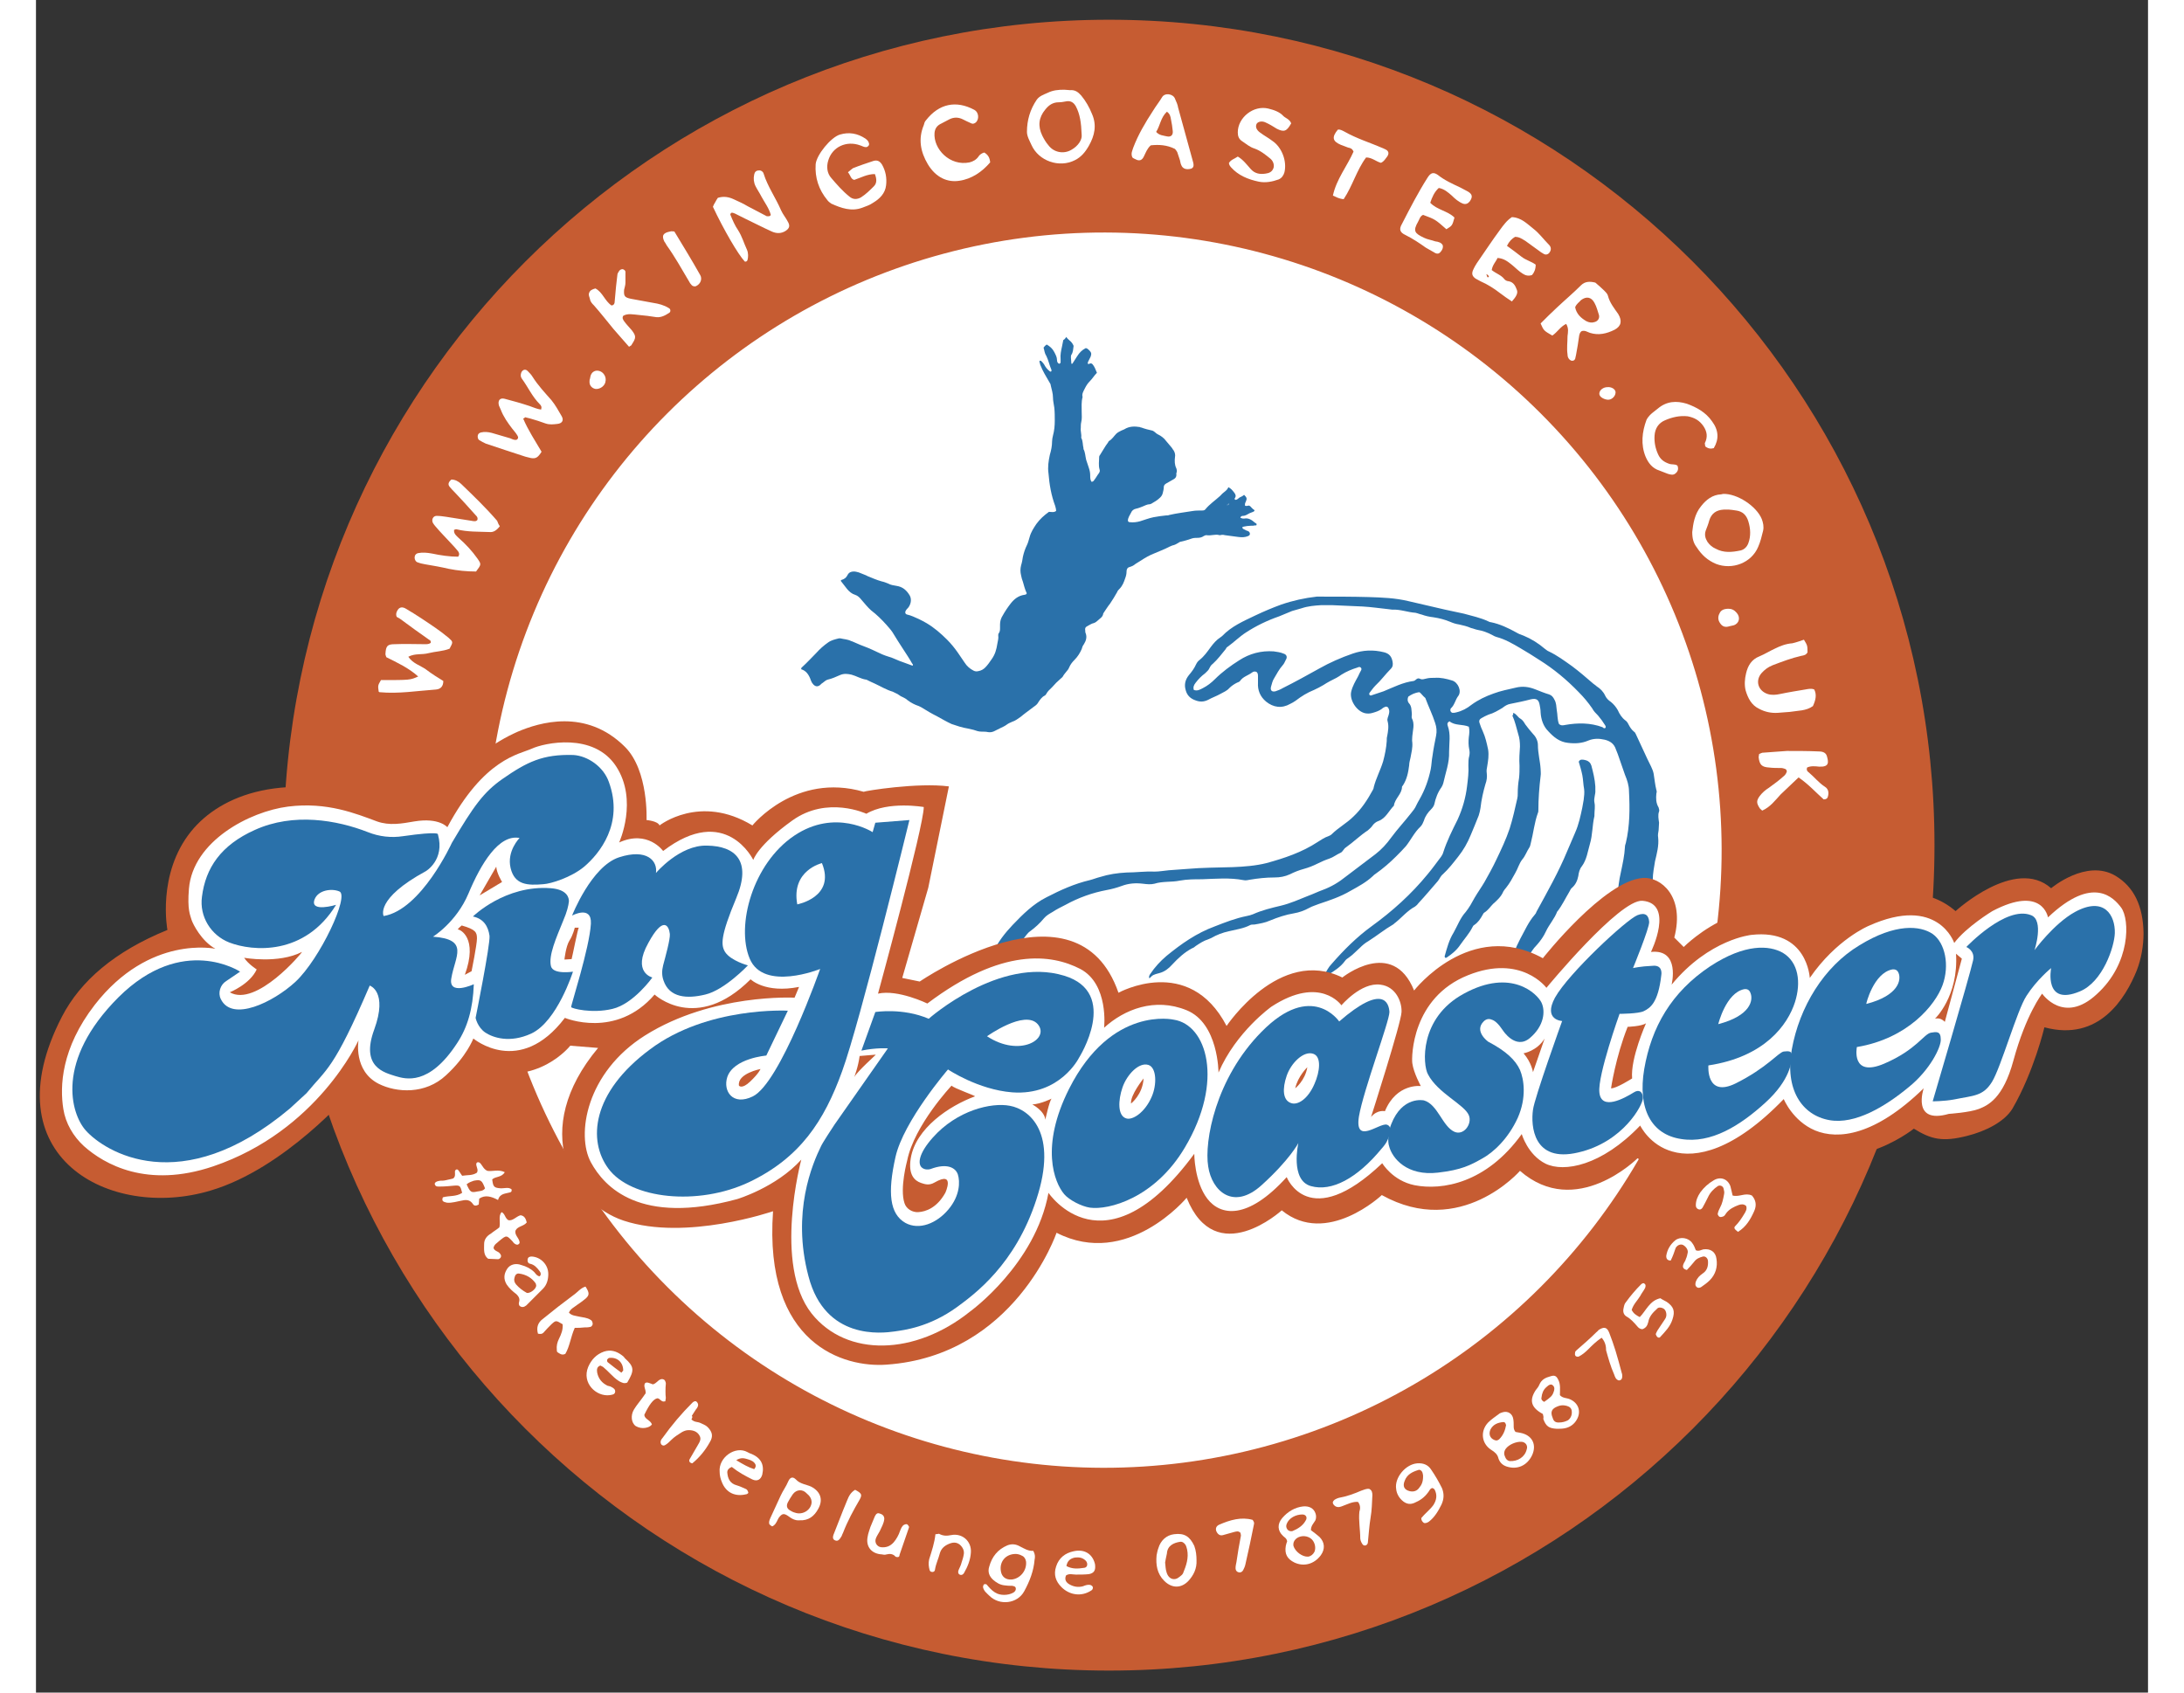
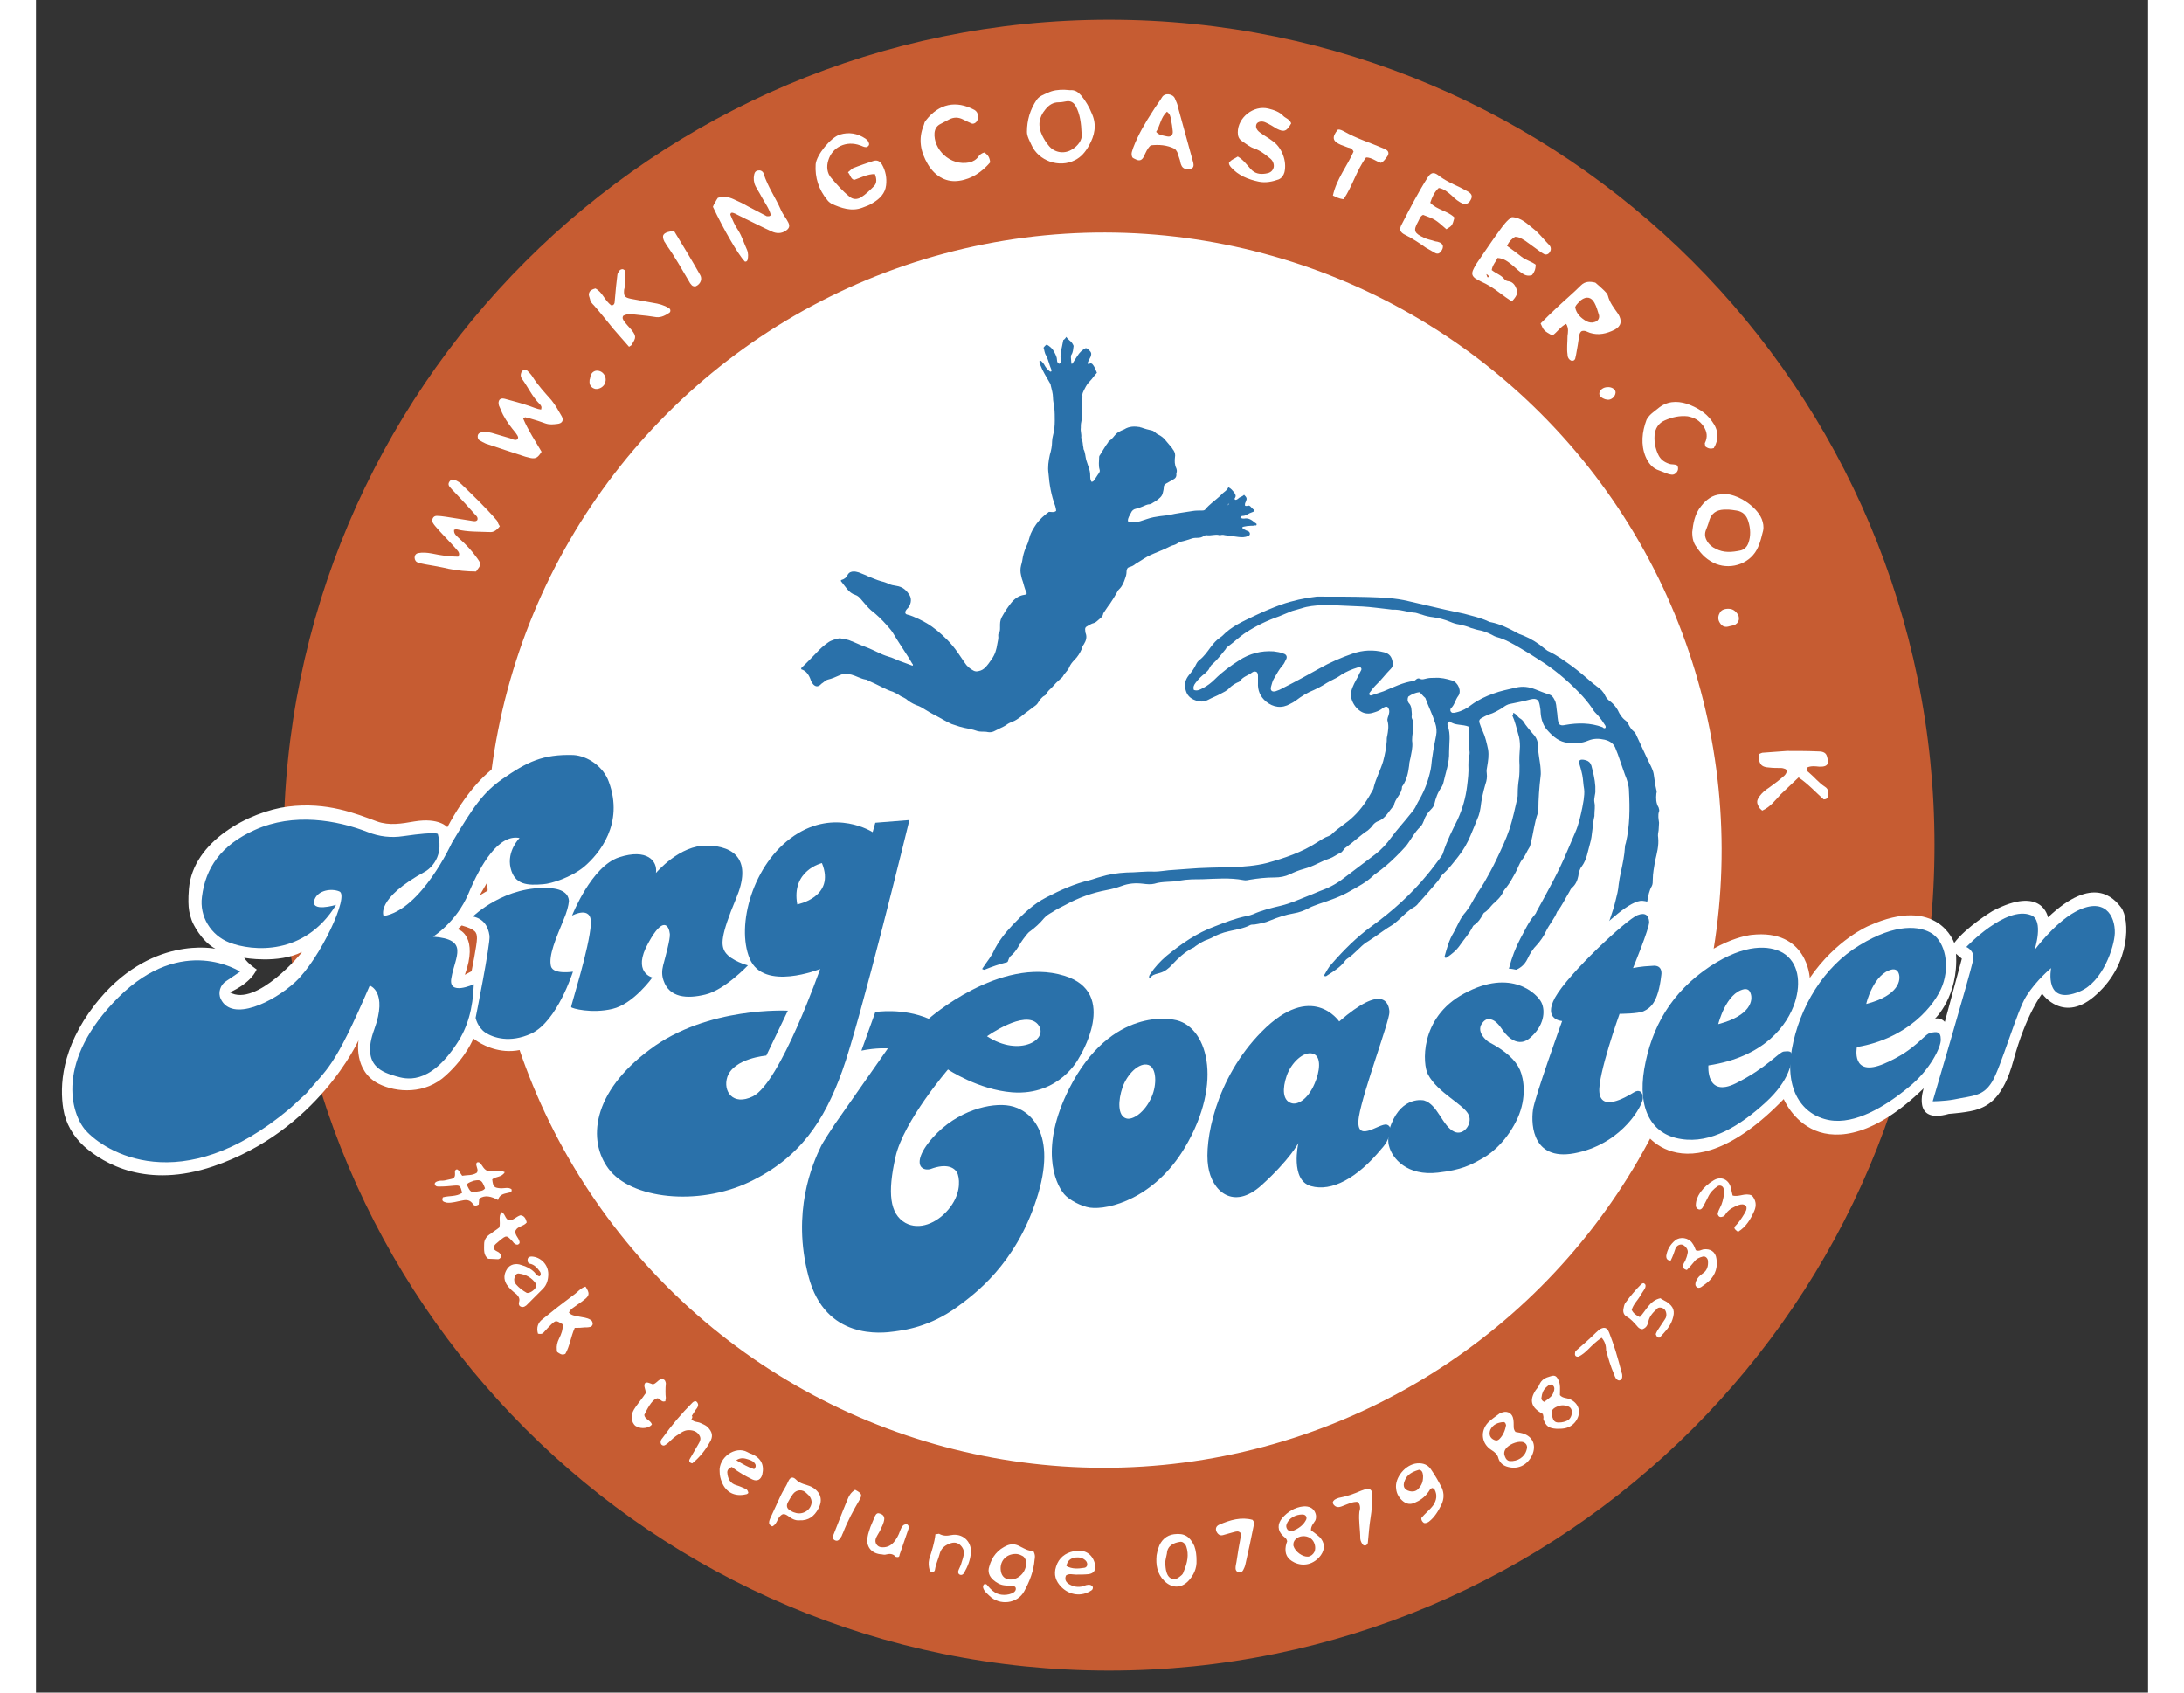
<svg xmlns="http://www.w3.org/2000/svg" width="280" height="217" id="Layer_1" x="0px" y="0px" viewBox="0 0 470.8 377.3" xml:space="preserve">
  <rect x="0" y="0" width="470.8" height="377.3" fill="#333333" stroke="none" />
  <path fill="#C65C32" d="M423.2,188.4c0,101.6-82.4,184-184,184s-184-82.4-184-184c0-101.6,82.4-184,184-184S423.2,86.8,423.2,188.4" />
  <path fill="#FFFFFF" d="M373.4,189.5c0,74.7-60.5,135.2-135.2,135.2s-135.2-60.5-135.2-135.2c0-74.7,60.5-135.2,135.2-135.2 S373.4,114.8,373.4,189.5" />
  <ellipse transform="matrix(0.707 -0.707 0.707 0.707 -64.242 223.873)" fill="none" stroke="#FFFFFF" stroke-width="5" stroke-miterlimit="10" cx="238.1" cy="189.5" rx="135.2" ry="135.2" />
  <path fill="#2A71AA" d="M224.8,77.5C224.8,77.5,224.9,77.6,224.8,77.5C224.9,77.5,224.9,77.5,224.8,77.5 C224.9,77.5,224.9,77.5,224.8,77.5C224.8,77.5,224.8,77.5,224.8,77.5" />
  <path fill="#2A71AA" d="M265.5,112.6c0.2,0,0.4-0.1,0.5-0.3C265.8,112.3,265.6,112.4,265.5,112.6" />
  <path fill="#2A71AA" d="M272.1,116.8c-0.1-0.1-0.2-0.2-0.4-0.3c-0.7-0.6-1.4-1.1-2.4-0.9c-0.2,0-0.4,0-0.6-0.1 c-0.1,0-0.3-0.1-0.2-0.2c0.1-0.2,0.3-0.3,0.5-0.3c0.3,0,0.6-0.1,0.8-0.2c0.5-0.3,0.9-0.5,1.5-0.7c0.2-0.1,0.4-0.2,0.3-0.4 c-0.2-0.1-0.4-0.3-0.6-0.5c-0.2-0.2-0.3-0.4-0.6-0.5c-0.3,0-0.6,0.2-0.9,0c0-0.1,0-0.2,0-0.3c0-0.2,0.1-0.4,0.2-0.6 c0.3-0.7,0.2-0.9-0.4-1.5c-0.3,0.3-0.6,0.4-1,0.6c-0.3,0.2-0.6,0.6-1,0.5c0-0.1-0.1-0.1-0.1-0.1c0-0.1,0-0.1,0-0.2 c0.4-0.5,0.2-0.9-0.1-1.3c-0.4-0.5-0.7-0.9-1.3-1.2c-0.3,0.8-1.1,1.1-1.6,1.7c-0.1,0.1-0.2,0.2-0.3,0.3c-1.1,1-2.3,1.8-3.2,2.9 c-0.2,0.3-0.5,0.3-0.9,0.3c-0.6,0-1.3,0-1.9,0.1c-1.8,0.3-3.6,0.5-5.3,0.9c-0.2,0.1-0.4,0.1-0.7,0.1c-0.9,0.1-1.8,0.2-2.8,0.4 c-1,0.2-2,0.6-3,0.9c-0.7,0.2-1.5,0.3-2.3,0.2c-0.2,0-0.3-0.1-0.4-0.3c0-0.7,0.4-1.2,0.7-1.8c0.2-0.5,0.6-0.8,1.1-0.9 c0.5-0.1,1-0.3,1.5-0.5c0.5-0.2,1-0.5,1.6-0.5c0.1,0,0.2-0.1,0.3-0.1c0.7-0.4,1.4-0.8,2-1.4c0.3-0.3,0.5-0.6,0.6-1.1 c0.1-0.4,0.2-0.8,0.2-1.2c0-0.4,0.2-0.6,0.5-0.8c0.5-0.3,0.9-0.5,1.4-0.8c0.6-0.3,1-0.6,0.9-1.4c0,0,0-0.1,0-0.1 c0.2-0.4,0.1-0.8,0-1.1c-0.4-0.8-0.4-1.7-0.3-2.5c0.1-0.5,0-1-0.3-1.5c-0.2-0.2-0.3-0.5-0.5-0.7c-0.5-0.6-1.1-1.3-1.6-1.9 c-0.3-0.3-0.6-0.5-0.9-0.7c-0.4-0.2-0.8-0.4-1.1-0.7c-0.2-0.2-0.4-0.3-0.6-0.4c-0.9-0.2-1.7-0.4-2.5-0.7c-0.1,0-0.2,0-0.3-0.1 c-1.2-0.2-2.4-0.2-3.5,0.5c-0.2,0.1-0.5,0.2-0.7,0.3c-0.4,0.2-0.8,0.4-1.1,0.7c-0.5,0.5-0.9,1.2-1.6,1.6c-0.1,0.1-0.2,0.2-0.2,0.3 c-0.7,0.9-1.2,1.9-1.8,2.8c-0.1,0.1-0.2,0.3-0.2,0.4c0,1-0.2,1.9,0.1,2.9c0.1,0.3,0,0.5-0.1,0.7c-0.4,0.5-0.7,1.1-1.1,1.6 c-0.1,0.2-0.3,0.4-0.6,0.4c-0.3-0.4-0.3-0.9-0.3-1.4c0-0.6-0.1-1.1-0.3-1.7c-0.2-0.6-0.4-1.2-0.6-1.8c-0.2-0.8-0.2-1.7-0.6-2.4 c0-0.1,0-0.1,0-0.2c-0.2-0.8-0.1-1.6-0.5-2.3c0,0,0-0.1,0-0.1c0.1-0.7-0.2-1.4-0.1-2.1c0-0.4,0-0.9,0.1-1.3c0.2-0.8,0.1-1.5,0.1-2.3 c0-1.1-0.1-2.2,0.2-3.3c-0.2-0.7,0.2-1.3,0.5-1.9c0.3-0.6,0.6-1.1,1.1-1.6c0.6-0.6,1-1.3,1.6-1.9c-0.3-0.7-0.5-1.3-0.9-1.8 c-0.2-0.3-0.5-0.4-0.8-0.2c-0.1,0-0.2,0.1-0.3,0c-0.1-0.1,0-0.2,0-0.4c0.2-0.4,0.4-0.8,0.6-1.2c0.2-0.6,0.2-0.9-0.3-1.4 c-0.2-0.2-0.5-0.5-0.8-0.5c-0.8,0.4-1.4,1-1.9,1.8c-0.3,0.5-0.6,0.9-0.9,1.4c-0.1,0.1-0.1,0.3-0.3,0.3c-0.1,0-0.1-0.1-0.1-0.1 c0-0.4-0.1-0.9-0.1-1.3c0-0.2,0-0.5,0.1-0.6c0.4-0.6,0.4-1.3,0.5-2c-0.2-0.5-0.5-0.9-0.9-1.2c-0.3-0.3-0.6-0.5-0.7-0.8 c-0.2,0.2-0.4,0.6-0.7,0.7c-0.1,0.5-0.2,1-0.3,1.5c-0.2,0.9-0.4,1.8-0.3,2.8c0,0.2,0,0.5,0,0.7c0,0.1-0.1,0.2-0.3,0.3 c-0.3-0.1-0.5-0.4-0.5-0.8c0-0.7-0.3-1.2-0.6-1.8c-0.4-0.8-1-1.3-1.7-1.7c-0.3,0.2-0.5,0.4-0.7,0.7c0.2,0.6,0.2,1.2,0.6,1.8 c0.5,1,0.7,2.1,1.1,3c0.1,0.2,0.1,0.4,0,0.5c-0.2,0.1-0.3,0-0.4-0.1c-0.5-0.4-0.9-0.9-1.2-1.5c-0.2-0.3-0.4-0.5-0.6-0.7 c-0.1-0.1-0.2-0.1-0.3-0.1c-0.1,0.1-0.2,0.2-0.1,0.3c0.1,0.2,0.1,0.5,0.2,0.7c0.5,1.3,1.3,2.6,2,3.8c0.1,0.2,0.3,0.4,0.3,0.7 c0.2,0.9,0.5,1.8,0.5,2.7c0,0.8,0.2,1.5,0.3,2.3c0.1,1,0.1,1.9,0.1,2.9c0,1.1-0.1,2.2-0.4,3.3c-0.1,0.4-0.2,0.9-0.2,1.3 c0,1-0.2,2-0.5,3c-0.3,1.4-0.5,2.7-0.3,4.1c0.2,2.5,0.6,4.9,1.5,7.3c0.1,0.4,0.2,0.7,0.2,1.1c-0.5,0.4-1.1,0.2-1.6,0.2 c-1.1,0.8-2,1.6-2.8,2.7c-0.6,0.9-1.2,1.8-1.5,2.9c-0.2,0.6-0.3,1.2-0.6,1.8c-0.4,0.8-0.7,1.7-0.9,2.6c-0.1,0.6-0.2,1.3-0.4,1.9 c-0.2,0.8-0.2,1.5,0,2.3c0.1,0.5,0.2,0.9,0.4,1.4c0.2,0.7,0.4,1.5,0.7,2.2c0.1,0.2,0.2,0.3,0.1,0.5c-0.1,0-0.1,0.1-0.1,0.1 c-0.1,0-0.2,0.1-0.4,0.1c-1.3,0.2-2.2,0.9-3,1.9c-0.7,0.9-1.3,1.8-1.8,2.7c-0.4,0.6-0.6,1.3-0.6,2c0,0.2,0,0.5,0,0.7 c0,0.5,0,0.9-0.3,1.3c-0.1,0.1-0.1,0.3-0.1,0.5c0.1,0.6-0.1,1.2-0.2,1.8c-0.2,1.3-0.5,2.4-1.3,3.5c-0.4,0.6-0.9,1.3-1.4,1.8 c-0.4,0.4-0.9,0.7-1.5,0.8c-0.4,0.1-0.7,0.1-1.1-0.1c-0.8-0.4-1.5-1-2-1.8c-0.5-0.7-1-1.5-1.5-2.2c-0.7-1-1.5-2-2.4-2.9 c-1.4-1.4-2.9-2.7-4.6-3.7c-0.5-0.3-1.1-0.6-1.7-0.9c-0.9-0.4-1.7-0.8-2.6-1c-0.5-0.1-0.5-0.6-0.3-0.9c0.1-0.2,0.3-0.4,0.5-0.6 c0.5-0.6,0.9-1.7,0.4-2.7c-0.7-1.2-1.6-2-3-2.2c-0.6-0.1-1.3-0.2-1.8-0.5c-0.5-0.2-1-0.4-1.5-0.5c-1.1-0.3-2.2-0.8-3.2-1.2v0 c-0.1-0.1-0.2-0.1-0.4-0.2c-0.5-0.2-1-0.4-1.5-0.6c-0.4-0.1-0.7-0.2-1.1-0.2c-0.6,0-1.1,0.2-1.4,0.8c-0.3,0.6-0.7,0.9-1.4,1.1 c0,0-0.1,0.1-0.1,0.2c0.5,0.6,0.9,1.2,1.4,1.8c0.5,0.6,1.1,1.1,1.8,1.3c0.6,0.2,1,0.6,1.4,1.1c0.7,0.8,1.4,1.7,2.2,2.4 c1.2,0.9,2.3,2,3.3,3.1c0.5,0.6,1,1.1,1.4,1.7c0.8,1.3,1.6,2.6,2.4,3.8c0.7,1.1,1.4,2.1,2,3.2c0.1,0.1,0.3,0.3,0.1,0.5 c-1-0.4-2-0.7-3-1.1c-0.8-0.3-1.5-0.7-2.3-0.9c-1-0.3-1.9-0.7-2.7-1.1c-0.6-0.3-1.3-0.6-2-0.9c-1.1-0.4-2.3-0.9-3.4-1.4 c-0.1,0-0.2-0.1-0.3-0.1c-0.8-0.4-1.6-0.4-2.4-0.6c-0.1,0-0.2,0-0.3,0c-0.8,0.2-1.7,0.4-2.4,0.9c-1,0.7-1.9,1.5-2.7,2.4 c-1,1-2,2.1-3.1,3.1c-0.1,0.1-0.3,0.2-0.2,0.5c1,0.3,1.6,1.1,2,2.1c0.1,0.2,0.1,0.4,0.2,0.5c0.1,0.3,0.3,0.6,0.5,0.8 c0.5,0.5,1,0.5,1.5,0.1c0.2-0.2,0.4-0.4,0.6-0.5c0.4-0.3,0.7-0.6,1.1-0.7c0.9-0.2,1.8-0.6,2.7-1c0.9-0.4,1.7-0.3,2.6-0.1 c1.1,0.3,2,0.9,3.2,1.1c0,0,0.1,0,0.1,0c0.6,0.3,1.2,0.6,1.9,0.9c1.3,0.6,2.6,1.4,4,1.8c0.2,0.1,0.4,0.2,0.6,0.3 c0.6,0.2,1,0.7,1.6,0.9c0.4,0.2,0.8,0.4,1.1,0.7c0.8,0.6,1.6,1,2.5,1.3c0.2,0.1,0.4,0.2,0.6,0.3c1.1,0.7,2.3,1.4,3.5,2 c1.1,0.6,2.1,1.2,3.2,1.7c1.2,0.4,2.3,0.8,3.6,1c0.5,0.1,0.9,0.2,1.3,0.3c0.6,0.2,1.1,0.4,1.8,0.4c0.5,0,1,0,1.4,0.1 c0.5,0.1,1.1,0,1.6-0.3c0.4-0.2,0.8-0.4,1.2-0.6c0.4-0.2,0.9-0.4,1.3-0.7c0.4-0.3,0.8-0.5,1.3-0.7c0.7-0.2,1.3-0.7,1.9-1.1 c0.4-0.3,0.7-0.6,1-0.8c0.7-0.5,1.3-1,2-1.5c0.3-0.2,0.7-0.5,0.9-0.9c0.4-0.6,0.8-1.2,1.4-1.5c0.2-0.1,0.3-0.2,0.4-0.4 c0.3-0.6,0.8-1,1.3-1.5c0.6-0.7,1.2-1.3,1.9-1.9c0.2-0.2,0.4-0.3,0.5-0.5c0.2-0.4,0.5-0.7,0.8-1.1c0.2-0.2,0.5-0.6,0.6-0.9 c0.3-0.7,0.7-1.2,1.2-1.7c0.7-0.7,1.2-1.5,1.6-2.4c0.1-0.4,0.2-0.7,0.5-1.1c0.5-0.8,0.7-1.6,0.4-2.4c-0.1-0.2-0.1-0.3-0.1-0.5 c-0.1-0.7,0-0.9,0.6-1.2c0.4-0.2,0.8-0.5,1.3-0.6c0.3-0.1,0.6-0.3,0.8-0.5c0.5-0.5,1.2-0.8,1.3-1.6c0-0.1,0.1-0.1,0.1-0.2 c0.5-0.7,0.9-1.4,1.4-2c0.6-0.9,1.1-1.7,1.6-2.6c0.1-0.3,0.3-0.5,0.5-0.7c0.7-0.7,1-1.5,1.3-2.4c0.2-0.5,0.3-1,0.3-1.5 c0-0.5,0.2-0.9,0.7-1c0.3-0.1,0.6-0.2,0.9-0.4c0.5-0.4,1.1-0.7,1.7-1.1c0.9-0.6,1.8-1.1,2.8-1.5c1.1-0.5,2.3-0.9,3.4-1.5 c0.2-0.1,0.5-0.2,0.7-0.3c0.5-0.1,0.9-0.3,1.2-0.5c0.2-0.1,0.3-0.2,0.5-0.3c1-0.2,1.9-0.5,2.8-0.8c0.4-0.1,0.8-0.1,1.1-0.1 c0.5,0,1-0.1,1.4-0.4c0.2-0.1,0.4-0.2,0.6-0.2c1,0.2,2-0.3,2.9,0c0.1,0,0.1,0,0.2,0c0.3-0.1,0.7-0.1,1,0c1,0.1,2,0.3,3,0.4 c0.8,0.1,1.5,0.1,2.2-0.2c0.2-0.1,0.4-0.2,0.4-0.5c0-0.3-0.2-0.5-0.4-0.6c-0.2-0.1-0.4-0.1-0.5-0.2c-0.2-0.1-0.4-0.2-0.6-0.3 c-0.1-0.1-0.2-0.2-0.2-0.3c0-0.1,0.2-0.2,0.3-0.2c0.5-0.1,1.1-0.2,1.6-0.2c0.4,0,0.7,0,1-0.1C272,117.2,272.1,117.1,272.1,116.8 M224.9,77.6C224.9,77.6,224.8,77.5,224.9,77.6C224.8,77.5,224.8,77.5,224.9,77.6C224.9,77.5,224.9,77.5,224.9,77.6 C224.9,77.5,224.9,77.5,224.9,77.6 M265.5,112.6c0.1-0.2,0.2-0.3,0.5-0.3C265.9,112.5,265.8,112.6,265.5,112.6" />
  <path fill="#2A71AA" d="M308.4,154.3c-1,0.1-1.8,0.5-2.5,1c-0.2,0.5-0.2,1,0.1,1.4c0.7,0.7,0.6,1.6,0.7,2.5c0,0.3-0.1,0.7,0,0.9 c0.7,1.3,0.2,2.7,0.1,4c0,0.5-0.1,0.9,0,1.4c0.1,1.2-0.2,2.3-0.4,3.4c-0.1,0.5-0.3,1.1-0.3,1.7c-0.2,1.6-0.5,3.1-1.4,4.5 c-0.1,0.1-0.2,0.2-0.2,0.3c0,1.6-1.6,2.6-1.8,4.2c-1.1,1.1-1.8,2.8-3.4,3.4c-0.6,0.2-1.1,0.6-1.5,1.2c-0.2,0.3-0.6,0.6-0.9,0.9 c-1.7,1.1-3.2,2.6-4.9,3.8c-0.5,0.3-0.7,1-1.2,1.2c-0.9,0.4-1.6,1-2.5,1.3c-0.9,0.3-1.8,0.7-2.6,1.1c-1,0.5-2,0.9-3.1,1.2 c-1.1,0.3-2.1,0.7-3.1,1.2c-1.1,0.5-2.2,0.7-3.4,0.7c-1.9,0-3.7,0.2-5.5,0.5c-0.5,0.1-0.9,0.2-1.4,0.1c-3.1-0.6-6.2-0.3-9.3-0.2 c-1.6,0-3.3,0-4.9,0.3c-1.9,0.4-3.8,0.1-5.7,0.7c-0.8,0.2-1.7,0.1-2.5,0c-1.7-0.2-3.2-0.1-4.8,0.5c-1.1,0.4-2.2,0.7-3.3,0.9 c-3.2,0.6-6.3,1.7-9.2,3.3c-1,0.5-2,1-2.9,1.6c-0.7,0.4-1.4,0.8-1.9,1.4c-0.9,1.1-2,2.1-3.1,2.9c-0.6,0.4-1,1.1-1.5,1.7 c-0.9,1.2-1.5,2.7-2.7,3.7c-0.3,0.2-0.5,0.6-0.6,0.9c-0.4,1.3-1.4,2.1-2.5,2.7c-0.2,0.1-0.5,0.2-0.7,0.2c-1,0-1.8-0.4-2.7-0.8 c0.6-0.9,1.1-1.6,1.6-2.3c0.3-0.5,0.7-1,0.9-1.5c1.1-2.3,2.6-4.2,4.3-6c2.3-2.4,4.6-4.7,7.6-6.2c3.1-1.6,6.2-3,9.6-3.8 c0.8-0.2,1.5-0.5,2.3-0.7c1.9-0.6,3.9-0.9,5.9-1c2.1,0,4.1-0.3,6.2-0.2c1.1,0,2.1-0.2,3.2-0.3c1.4-0.1,2.7-0.2,4.1-0.3 c3.4-0.3,6.8-0.3,10.2-0.4c2.5-0.1,5.1-0.3,7.5-0.9c4-1.1,7.9-2.4,11.4-4.7c0.8-0.5,1.5-1,2.4-1.3c0.2-0.1,0.5-0.2,0.7-0.4 c1.5-1.5,3.4-2.5,4.9-4c1.8-1.7,3.1-3.7,4.3-5.9c0.1-0.2,0.2-0.4,0.2-0.6c0.5-2,1.5-3.8,2.1-5.8c0.4-1.5,0.7-3,0.8-4.5 c0-0.4,0-0.8,0.1-1.1c0.2-1.1,0.4-2.2,0.1-3.3c-0.2-0.6,0.2-1.1,0.3-1.7c0.1-0.4,0.1-0.8-0.1-1.2c-0.1-0.3-0.5-0.5-0.8-0.3 c-0.3,0.1-0.6,0.3-0.8,0.5c-0.6,0.4-1.2,0.6-1.9,0.8c-0.6,0.2-1.2,0.2-1.7,0.1c-1.9-0.4-3.6-3-3.1-4.9c0.3-1.2,0.9-2.2,1.5-3.3 c0.2-0.5,0.5-1,0.7-1.4c0.1-0.2,0.1-0.4-0.1-0.6c-0.2-0.2-0.5-0.1-0.7,0c-1.3,0.4-2.5,0.9-3.6,1.6c-0.3,0.2-0.7,0.5-1.1,0.7 c-1,0.5-2,1-2.9,1.6c-0.7,0.4-1.4,0.8-2.1,1.1c-1.5,0.6-2.8,1.4-4.1,2.4c-0.4,0.3-0.8,0.5-1.2,0.7c-1.9,1.1-3.8,0.8-5.4-0.5 c-1.3-1.1-1.9-2.5-1.8-4.2c0-0.5,0-1,0-1.4c0-0.4,0-0.7-0.3-1c-0.4-0.2-0.7-0.1-1,0.1c-0.9,0.7-2,0.9-2.7,1.9 c-0.1,0.2-0.5,0.3-0.7,0.4c-0.6,0.3-1.2,0.7-1.7,1.2c-0.5,0.6-1.3,0.9-2,1.3c-0.9,0.5-1.8,0.8-2.7,1.3c-1,0.5-1.9,0.5-2.9,0.1 c-1.1-0.4-1.8-1.1-2.1-2.2c-0.4-1.3-0.1-2.4,0.7-3.4c0.6-0.7,1.2-1.5,1.6-2.4c0.2-0.4,0.4-0.7,0.8-1c1-0.8,1.7-1.8,2.5-2.9 c0.6-0.8,1.3-1.6,2.1-2.1c0.1-0.1,0.3-0.2,0.4-0.3c2.1-2.2,4.7-3.3,7.4-4.6c1.9-0.9,3.8-1.7,5.7-2.4c2.6-0.9,5.3-1.5,8-1.8 c0.3,0,0.5,0,0.8,0c3.6,0,7.2,0,10.8,0.1c3,0.1,5.9,0.2,8.8,0.9c2.7,0.6,5.5,1.3,8.2,1.9c1.4,0.3,2.8,0.6,4.2,0.9 c1.8,0.5,3.7,0.9,5.4,1.7c0.2,0.1,0.4,0.2,0.6,0.2c2,0.4,3.9,1.3,5.7,2.3c0.5,0.3,1,0.5,1.6,0.7c1.7,0.7,3.3,1.7,4.7,2.9 c0.3,0.2,0.6,0.5,0.9,0.6c1.9,0.9,3.5,2.1,5.2,3.3c1.6,1.2,3,2.4,4.5,3.7c0.3,0.3,0.7,0.5,1,0.8c0.8,0.5,1.5,1.2,1.9,2.1 c0.3,0.6,0.7,1,1.3,1.4c0.6,0.5,1.1,1.1,1.5,1.8c0.4,0.9,0.9,1.7,1.7,2.3c0.3,0.2,0.5,0.5,0.7,0.9c0.3,0.6,0.7,1.2,1.2,1.6 c0.2,0.1,0.3,0.3,0.4,0.5c0.9,1.9,1.7,3.7,2.6,5.6c0.5,1.1,1.2,2.2,1.4,3.3c0.2,1.2,0.3,2.4,0.6,3.6c0.1,0.2,0.1,0.5,0,0.8 c-0.1,1.1-0.1,2.1,0.5,3.1c0.1,0.3,0.2,0.7,0.1,0.9c-0.3,0.8-0.1,1.7,0,2.5c0,0.6-0.1,1.2-0.1,1.7c-0.1,0.5-0.2,1.1-0.1,1.6 c0.2,1.8-0.3,3.6-0.7,5.3c-0.2,1.3-0.5,2.7-0.5,4.1c0,0.5,0,1-0.2,1.4c-0.6,1-0.8,2.2-1,3.3c-0.2,1.1-0.5,2.1-1.1,3.1 c-0.4,0.6-0.6,1.2-0.8,1.9c-0.4,1.8-1.5,3.4-2.5,4.9c-0.1,0.2-0.3,0.3-0.4,0.5c-0.5,1.7-2.1,2.6-2.8,4.2c-1.7,1.6-3.4,3.3-6.2,3.1 c0-0.2,0-0.4,0.1-0.5c1.8-3,3.2-6.2,4.2-9.5c0.7-2.6,1.8-5.1,2.4-7.7c0.3-1.2,0.6-2.3,0.7-3.6c0.1-0.9,0.3-1.9,0.5-2.8 c0.4-1.9,0.8-3.7,0.9-5.6c0-0.3,0.1-0.6,0.2-0.9c0.9-3.8,0.9-7.7,0.7-11.5c0-1.3-0.4-2.5-0.9-3.7c-0.5-1.5-1.1-3.1-1.6-4.6 c-0.1-0.3-0.3-0.7-0.4-1c-0.4-1.3-1.3-1.9-2.5-2.2c-1.3-0.3-2.5-0.3-3.7,0.2c-1.4,0.6-2.9,0.7-4.5,0.5c-1.9-0.2-3.2-1.3-4.4-2.6 c-1.1-1.1-1.6-2.6-1.7-4.2c0-0.5-0.1-1.1-0.2-1.6c-0.2-1.2-0.7-1.6-2-1.3c-1.5,0.4-3,0.7-4.5,1c-0.7,0.1-1.3,0.5-1.8,0.9 c-1,0.6-2,1.2-3.1,1.5c-0.5,0.2-1.1,0.5-1.6,0.8c-0.4,0.2-0.6,0.6-0.4,1.1c0.2,0.6,0.4,1.2,0.7,1.8c0.6,1.3,0.9,2.7,1.2,4.1 c0.2,1.3,0,2.5-0.2,3.7c-0.1,0.5-0.2,1-0.1,1.6c0.1,0.8,0,1.6-0.3,2.4c-0.5,1.7-0.9,3.5-1.1,5.3c-0.1,0.6-0.2,1.1-0.4,1.7 c-0.6,1.5-1.2,3-1.8,4.4c-0.7,1.7-1.6,3.3-2.8,4.8c-1.1,1.4-2.1,2.7-3.4,3.9c-0.5,0.4-0.7,1-1.1,1.5c-1.4,1.6-2.8,3.3-4.3,4.9 c-0.2,0.3-0.5,0.6-0.8,0.8c-1.7,0.9-2.9,2.4-4.4,3.6c-0.2,0.1-0.3,0.3-0.5,0.4c-1.9,1.1-3.6,2.5-5.5,3.7c-0.7,0.4-1.3,0.9-1.9,1.5 c-0.8,0.7-1.6,1.6-2.5,2.2c-0.3,0.2-0.6,0.4-0.8,0.7c-1,1.4-2.5,2.3-3.9,3.2c-0.2,0.1-0.3,0.3-0.6,0.2c-0.1,0-0.2-0.1-0.1-0.3 c0.5-0.8,0.9-1.7,1.6-2.4c2.7-3.1,5.6-6,8.9-8.4c4.7-3.4,8.9-7.2,12.5-11.6c1.1-1.3,2-2.6,3-3.9c0.2-0.3,0.4-0.6,0.5-1 c0.8-2.5,2-4.9,3.2-7.3c1.1-2.4,1.8-4.9,2.1-7.4c0.2-1.6,0.4-3.2,0.3-4.7c0-0.7,0-1.4,0.2-2.1c0.1-0.5,0.1-0.9,0-1.4 c-0.2-0.9-0.2-1.9-0.1-2.8c0.1-0.7,0.2-1.5,0-2.3c-1.4-0.6-3.1-0.2-4.3-1.2c-0.6,0.3-0.5,0.7-0.4,1c0.7,1.9,0.3,3.9,0.3,5.8 c0.1,2.4-0.8,4.7-1.3,7c-0.1,0.3-0.2,0.6-0.4,0.9c-0.8,1.1-1.3,2.4-1.6,3.8c-0.1,0.4-0.4,0.8-0.7,1.1c-0.7,0.7-1.3,1.5-1.6,2.5 c-0.2,0.5-0.4,1-0.8,1.4c-1.3,1.2-2.1,2.9-3.2,4.3c-0.7,0.8-1.4,1.5-2.2,2.3c-1.4,1.4-2.9,2.7-4.6,3.9c-0.2,0.1-0.4,0.3-0.6,0.5 c-1.5,1.4-3.2,2.3-5,3.3c-2.2,1.3-4.6,2.1-7,2.9c-0.7,0.3-1.5,0.5-2.2,0.9c-1.1,0.6-2.2,1-3.4,1.2c-1.8,0.3-3.6,0.9-5.3,1.6 c-1.1,0.5-2.3,0.7-3.5,0.9c-0.3,0-0.7,0-0.9,0.1c-1.5,0.8-3.2,1-4.8,1.4c-1.4,0.3-2.7,0.8-3.9,1.5c-0.2,0.1-0.5,0.2-0.7,0.3 c-1,0.3-1.9,0.9-2.8,1.5c-0.2,0.2-0.5,0.4-0.8,0.5c-1.7,0.9-3.1,2.2-4.4,3.6c-0.8,0.9-1.7,1.6-2.8,1.9c-1.5,0.4-1.5,0.4-2.3,1.2 c-0.2-0.4,0-0.7,0.2-1c1-1.5,2.2-2.8,3.6-4c3.3-2.7,6.7-5.1,10.8-6.6c2.3-0.9,4.6-1.8,7.1-2.3c0.5-0.1,0.9-0.2,1.4-0.4 c2-0.9,4.1-1.4,6.2-1.9c2.1-0.5,4.1-1.4,6.1-2.2c1.1-0.4,2.1-0.9,3.2-1.3c1.9-0.7,3.6-1.7,5.2-3c2.2-1.7,4.4-3.3,6.6-5 c1.3-1,2.5-2.3,3.5-3.7c1.4-1.9,3-3.6,4.4-5.4c0.5-0.6,0.9-1.1,1.2-1.8c0.2-0.4,0.4-0.8,0.7-1.3c1.2-2.1,2-4.3,2.5-6.7 c0.2-1,0.2-2,0.4-3c0.2-1.5,0.5-3,0.8-4.5c0.2-1,0.1-1.9-0.2-2.8c-0.6-1.9-1.5-3.7-2.2-5.6C309.1,155.1,308.9,154.7,308.4,154.3 M349.8,162.3c0.2-0.2,0.1-0.4,0-0.6c-0.5-0.8-1-1.5-1.6-2.2c-0.5-0.5-1-1-1.3-1.6c-0.9-1.3-1.9-2.5-3-3.6c-2.7-2.8-5.6-5.2-8.8-7.2 c-1.4-0.9-2.8-1.8-4.2-2.6c-1.7-1-3.4-2-5.3-2.5c-0.3-0.1-0.6-0.2-0.9-0.4c-1.1-0.6-2.2-1-3.4-1.2c-0.5-0.1-0.9-0.3-1.4-0.4 c-0.9-0.4-1.8-0.6-2.7-0.8c-0.7-0.1-1.3-0.3-2-0.6c-1.2-0.5-2.4-0.8-3.7-1c-0.9-0.1-1.8-0.3-2.6-0.6c-0.5-0.1-0.9-0.3-1.4-0.4 c-1.7-0.1-3.4-0.8-5.2-0.7c-0.3,0-0.5-0.1-0.8-0.1c-1.9-0.2-3.9-0.5-5.8-0.6c-2.3-0.1-4.5-0.2-6.8-0.3c-0.8,0-1.6,0-2.4,0 c-1.5,0.1-2.9,0.2-4.4,0.7c-0.7,0.2-1.4,0.4-2.1,0.6c-1,0.4-1.9,0.8-2.9,1.2c-2.6,0.9-5.1,2.1-7.4,3.6c-1.4,0.9-2.7,2.2-4.1,3.2 c-0.2,0.1-0.3,0.3-0.4,0.5c-0.9,1.1-1.8,2.3-2.9,3.3c-0.3,0.2-0.5,0.5-0.7,0.9c-0.2,0.5-0.6,0.8-1,1.2c-0.8,0.6-1.5,1.3-2.1,2.1 c-0.4,0.5-0.6,1-0.4,1.6c0.8,0.3,1.4-0.1,2-0.4c1-0.5,1.9-1.2,2.7-2c1.6-1.6,3.5-3,5.4-4.2c2.3-1.5,4.9-2.2,7.7-2 c0.7,0.1,1.5,0.2,2.2,0.5c0.7,0.2,0.9,0.8,0.5,1.4c-0.2,0.4-0.4,0.9-0.7,1.2c-0.8,0.9-1.3,1.9-1.9,2.9c-0.4,0.6-0.5,1.3-0.7,1.9 c-0.2,0.8,0.2,1.2,1,1c0.6-0.2,1.1-0.4,1.6-0.7c2.8-1.4,5.5-2.9,8.2-4.4c2.3-1.3,4.8-2.4,7.4-3.3c2.3-0.8,4.6-0.9,7-0.3 c1.2,0.3,1.7,1,1.9,2.1c0.1,0.6,0.1,1.1-0.4,1.6c-1.2,1.2-2.2,2.6-3.4,3.7c-0.5,0.5-0.9,1.1-1.3,1.6c-0.1,0.1-0.1,0.3-0.1,0.4 c0.1,0.2,0.3,0.3,0.5,0.2c0.9-0.3,1.8-0.6,2.7-0.9c2.2-0.9,4.3-2,6.7-2.3c0.5-0.1,0.7-0.8,1.4-0.5c0.5,0.3,1.1,0,1.7-0.1 c0.5-0.1,1.1-0.1,1.6-0.1c1.3-0.1,2.6,0.2,3.9,0.6c1.3,0.4,2.2,2.4,1.3,3.5c-0.6,0.8-0.8,2-1.6,2.7c-0.1,0.1-0.1,0.2-0.1,0.3 c-0.1,0.3,0.2,0.7,0.5,0.7c0.3,0,0.5,0,0.8-0.1c1.3-0.3,2.4-0.9,3.4-1.7c1.5-1.1,3.2-1.9,4.9-2.5c1.6-0.6,3.2-0.9,4.9-1.3 c1.6-0.4,3-0.2,4.5,0.4c1,0.4,2,0.8,3,1.1c0.6,0.2,0.9,0.6,1.2,1.2c0.4,0.7,0.4,1.5,0.5,2.3c0.2,1,0.1,2.1,0.5,3.1 c0.5,0.4,0.9,0.3,1.4,0.2c2.8-0.5,5.6-0.5,8.3,0.5C349.4,162.3,349.6,162.4,349.8,162.3" />
  <path fill="#2A71AA" d="M329.3,158.9c0.8,0.3,1,1,1.6,1.3c0.5,0.3,0.8,0.8,1.1,1.3c0.5,0.7,1.1,1.4,1.7,2.1c0.7,0.7,1.1,1.6,1.1,2.5 c0,1.8,0.5,3.6,0.6,5.3c0,0.5,0.1,1,0,1.6c-0.3,2.5-0.5,5.1-0.5,7.6c0,0.2,0,0.4-0.1,0.6c-0.8,2.2-1,4.5-1.6,6.8 c-0.1,0.3-0.1,0.6-0.3,0.9c-0.6,0.9-0.9,1.9-1.6,2.7c-0.7,0.9-1,2.1-1.6,3.1c-0.6,1.1-1.2,2.2-2,3.2c-0.2,0.2-0.4,0.5-0.6,0.8 c-0.5,1.2-1.4,2-2.3,2.8c-0.6,0.6-1.1,1.4-1.9,1.9c-0.2,0.1-0.3,0.3-0.4,0.5c-0.5,0.9-1,1.7-1.9,2.3c-0.2,0.1-0.3,0.3-0.4,0.5 c-0.7,1.4-1.8,2.6-2.7,3.9c-0.8,1.2-1.9,2.1-3.1,2.9c-0.1,0-0.2,0-0.3,0c0-0.1-0.1-0.2-0.1-0.3c0.5-1.8,1-3.7,2-5.3 c0.9-1.6,1.5-3.3,2.7-4.6c0.8-1,1.4-2.1,2-3.2c0.7-1.2,1.5-2.3,2.2-3.5c0.9-1.6,1.8-3.2,2.6-4.9c1.1-2.3,2.2-4.6,3-7 c0.7-2.2,1.2-4.5,1.7-6.7c0.1-0.4,0.1-0.7,0.1-1.1c0-1.2,0.1-2.3,0.3-3.5c0.1-0.9,0.1-1.8,0.1-2.7c-0.1-1.4,0-2.9,0.1-4.3 c0-1-0.1-1.9-0.4-2.8c-0.4-1.4-0.7-2.8-1.3-4.1C329.3,159.4,329.3,159.2,329.3,158.9" />
  <path fill="#2A71AA" d="M328.3,216.4c-0.2-0.3,0-0.5,0.1-0.7c0.6-2.3,1.4-4.4,2.5-6.5c1-1.8,1.8-3.7,3.2-5.3 c0.2-0.2,0.3-0.4,0.4-0.7c2.4-4.4,4.9-8.8,6.8-13.4c0.6-1.4,1.2-2.8,1.8-4.2c0.8-1.8,1.2-3.7,1.6-5.6c0.1-0.6,0.2-1.1,0.3-1.7 c0.1-0.8,0.2-1.6,0.1-2.4c-0.2-1-0.2-2.1-0.4-3.1c-0.2-1-0.5-2-0.8-3c0.3-0.6,0.8-0.5,1.3-0.4c0.5,0.1,1,0.3,1.3,0.8 c0.1,0.1,0.1,0.3,0.2,0.4c0.4,1.5,0.8,3.1,0.9,4.7c0,0.3,0,0.5,0,0.8c0.1,0.9-0.4,1.8-0.2,2.8c0.2,0.9,0,1.8,0,2.7 c0,0.1,0,0.2,0,0.3c-0.5,2.1-0.4,4.2-1,6.2c-0.5,1.7-0.7,3.5-1.8,5c-0.5,0.6-0.7,1.4-0.8,2.2c-0.2,1-0.6,1.9-1.4,2.6 c-0.3,0.2-0.4,0.6-0.6,0.9c-0.9,1.5-1.6,3-2.6,4.3c0,0-0.1,0.1-0.1,0.1c-0.6,1.6-1.8,2.9-2.5,4.4c-0.5,1.1-1.2,2.1-2,3 c-0.9,0.9-1.6,2-2.1,3.1c-0.7,1.5-1.9,2.4-3.5,2.8C328.5,216.5,328.4,216.4,328.3,216.4" />
-   <path fill="#C65C32" d="M203.5,175.3l-4.6,22.6l-5.8,20.1l3.9,0.8c0,0,35.1-24.1,44.3,2.5c0,0,15.7-8.7,24.1,7.4 c0,0,11.8-17.7,25.8-10.8c0,0,11.2-9,16,2.9c0,0,12.5-16.1,28.7-7.2c0,0,13.7-17.4,22.4-17.9c3.9-0.2,9.3,4.1,6.9,13.3l2.1,2.1 c0,0,16.7-16.8,28.8-1.7c0,0,18.4-17.8,31.8-6.3c0,0,13.3-12.2,21.3-5.1c0,0,7.8-6.6,14.3-2.8c4.2,2.5,6.2,6.8,6.3,12.8 c0,2.8-0.5,5.7-1.5,8.3c-2.5,6.2-8.4,16-20.6,12.7c0,0-2.3,9.8-7.1,18.1c-1.8,3-6.1,5.1-10.1,6.1c-5.5,1.4-8,0.8-11.9-1.6 c0,0-16.6,13.3-29.6,0.8c0,0-14.4,16.6-32,5.8c0,0-13.7,13.7-26.2,2.8c0,0-13.2,15.2-30.8,5.4c0,0-12.3,11.6-22.3,3.4 c0,0-14.7,13.4-21.2-2.8c0,0-13.2,15.9-29,7.8c0,0-9.3,27.4-37.9,29.4c-9.4,0.7-27.4-4.4-25.3-34.2c0,0-19.4,6.7-33.3,2.1 c-11.7-3.9-21-20.2-5.7-38.5l-6.2-0.5c0,0-7.3,9.3-19.9,5.2c0,0-10.2,17.6-29.2,5.3c0,0-14.5,16.9-31.1,21.8 c-22.4,6.7-49.3-7.5-33.1-38.8c4.1-7.9,11.7-14.5,23.5-19.3c0,0-2.4-12.5,5.3-22c6.5-8,20.7-14,43.6-6.4c0,0,7.9-1.6,10.6-0.2 c0,0,7.4-10.7,18.6-15.6c4.7-2,15.2-5.3,23.9,3.4c5.3,5.3,4.8,16.3,4.8,16.3s2.5,0.2,2.9,1.2c0,0,9-7.1,20.7,0 c0,0,9.6-11.9,24.8-7.5C184.8,176.3,196.5,174.4,203.5,175.3" />
  <path fill="#FFFFFF" d="M464.8,202.3c-1.6-2.1-6.2-7.4-16.3,2.2c0,0-1.2-7.3-12.4-1.4c0,0-5.8,3.5-8.5,7.1c0,0-3.6-10.8-19.1-3.8 c0,0-7.2,3-13.1,11.6c0,0-0.5-11-13-9.6c0,0-9.4,0.9-17.8,11.1c0,0,2-8-4.6-7.3c0,0,5.3-10.8-1.9-11.4c-5.1-0.4-21.4,19.4-21.4,19.4 s-5.6-7.6-17.5-2.8c-12.5,5-12.6,18.2-12.4,19.6c0.3,2.2,1.9,5.1,1.9,5.1s-5.4-0.7-8,5.6c0,0-1.7-0.4-3.1,1.3c0,0,6.7-20.9,6.8-23.4 c0.1-2.3-1.3-5.7-4.7-6.1c-4.3-0.6-8.7,4.6-8.7,4.6s-4.7-6.8-15.6,0.3c0,0-7.9,5.6-11.8,14.7c0,0,0-11-7.1-13.9 c-7.1-2.9-13.9-0.2-18.4,3.9c0,0,1.1-9.7-5.3-13.1c-6.4-3.3-17.4-4.9-34.1,7.7c0,0-6.6-3.2-11-2.2c0,0,10.2-37.3,10.2-41.6 c0,0-7.9-1.4-12.8,1.5c0,0-8.7-4.1-16.5,1.5c-7.8,5.6-8.7,8.8-8.7,8.8s-6.1-12.7-20.1-2c0,0-3.4-4.8-9.8-1.9c0,0,4.3-9.4-0.7-17 c-5-7.6-16-5.2-18.8-3.9c-2.9,1.3-10.6,2.2-18.8,17.5c0,0-1.8-2.2-7.3-1.3c-2.9,0.5-5.6,1-8.4,0c-4.6-1.7-11.1-4.4-19.8-3.3 c-8.6,1.1-21.2,7.7-22.1,18.3c-0.4,4.8,0.3,5.9,0.6,7c0.3,0.9,2.2,4.7,5.3,6.4c0,0-14.7-3.2-26.9,12.5c-7.5,9.7-7.8,18.2-7,23.2 c0.5,3.2,2.2,6.1,4.6,8.3c4.5,4,14,9.5,28.8,4.5c23.3-7.9,32.4-28.1,32.4-28.1s-1.2,6.8,4.5,9.7c4,2,10.4,2.4,15-1.9 c4.6-4.2,6.1-8.2,6.1-8.2s10.3,8.7,20.4-4.6c0,0,11.4,4.8,20-5.2c0,0,9.3,8.7,21.4-3.4c0,0,3.2,3.2,10.8,1.7l-1,2.4 c0,0-18.3-1-33.3,8.4c-13.2,8.3-15.4,22.2-12.1,28.3c3,5.5,10.9,14.1,32.6,8.2c0,0,8.7-2.6,14.3-8.8c0,0-6.3,23.4,2.3,34.3 c7.8,9.8,23.1,9.4,35.4-0.5c0,0,14.5-10.5,17.4-26.4c0,0,12.4,18.6,32.5-8.7c0,0,0,6.2,2.9,10c2.9,3.8,8.9,4.9,17.7-4.8 c0,0,4.9,12.5,21.3-3.1c0,0,2.3,3.9,7.2,4.9c6.1,1.2,16-0.4,23.9-11.4c0,0,1.3,4.6,5.3,6.6c4.1,2,12.5,0.5,21.1-8.5 c0,0,2.1,4.4,7.2,5.8c5.2,1.5,13.6-0.1,24.8-11.7c0,0,2,4.9,7,7c5.1,2.1,13.3,1.2,24.2-9.4c0,0-2.8,8.1,5.6,5.7c0,0,4.6-0.3,6.7-1.1 c2-0.8,5.4-2.3,7.7-10.8c2.8-10.3,6.4-14.9,6.4-14.9s4.8,7,12.2,0.1C466.9,214.8,466.8,205,464.8,202.3 M43.2,221.2 c0,0,4.5-1.8,6-5.1c0,0-1.9-1.2-2.8-2.6c0,0,7.6,1.4,12.9-1.3C59.4,212.3,49.1,224.6,43.2,221.2 M98.3,209.2c0,1.4-1.2,7.3-1.2,7.3 l-1.5,0.8c3-8.3-1.1-10.1-1.5-10.1c-0.3,0,0.8-0.9,0.8-0.9C98,207.2,98.3,207.8,98.3,209.2 M98.9,199.6l3.7-6.4 c0.1,1.5,1.3,3.4,1.3,3.4L98.9,199.6z M119.4,213.8l-1.6,0.1c0,0,0.3-2.9,1.1-4.2c0.8-1.2,1.2-2.9,1.2-2.9l0.9,0 C120.8,206.9,119.6,213.1,119.4,213.8 M159.2,241.1c-1.9,1.8-2.5,0.9-2.5,0.9c-0.4-2.7,4.8-3.7,4.8-3.7S161.2,239.2,159.2,241.1 M182.4,240.1c0,0,0.9-2.3,1.2-4.7l3.6-0.3C187.3,235.1,183.2,238.7,182.4,240.1 M209.3,244.4c-5.7,2.1-13.2,7.1-14.3,13.8 c-0.6,3.6,0.8,5,2.3,5.5c0.9,0.3,1.8,0.6,3-0.1c4.7-2.7,2.4,2.3,2.4,2.3c-1.9,3.4-4.4,4.2-6,4.3c-1.3,0.1-2.7-0.7-3.1-2 c-1.1-3.3,0.6-9.5,0.6-9.5c1.6-7.9,9.9-16.7,9.9-16.7C204.6,242.6,209.6,244.3,209.3,244.4 M225,249.6c-0.2-2-2.9-3.4-2.9-3.4 c1.9-0.1,4.3-1.3,4.3-1.3C225.9,245.4,225,249.6,225,249.6 M244.1,246c-0.2-1.9,2.8-5.6,2.8-5.6C246.7,244,244.1,246,244.1,246 M280.7,242.6c0.6-2.7,2.7-4.7,2.7-4.7C282.9,240.9,280.7,242.6,280.7,242.6 M333.7,239c0,0-0.3-2.1-2.1-4.2c0,0,3-0.5,4.7-3.3 L333.7,239z M355.8,240.4c0,0-3.6,2.3-4.7,2.2c0,0,1-6.9,3.7-13.7c0,0,3.1-0.1,4.1-0.8C358.9,228.1,355.4,235.9,355.8,240.4 M425.5,227.8c0,0-0.9-1.1-2.2-0.7c0,0,5.3-5,4.7-14.5l1.3,1.1L425.5,227.8z" />
  <path fill="#2A71AA" d="M45.5,216.6c0,0-12.8-8.5-27.1,5.7C4.2,236.5,7.8,248.3,11.1,252c4.1,4.6,21.1,15.6,45.5-4.9 c0.3-0.3,3.4-3.1,3.7-3.4c4.5-5.5,6-5.1,14.1-24c0,0,4.1,1.3,1,9.8c-3.1,8.4,2.3,9.6,4.8,10.4c2.1,0.6,7.4,2.3,13.7-7.4 c2.3-3.5,3.5-7.6,3.7-13.1c0,0-5.8,2.7-5-1.4c0.8-4.8,4.1-8.6-4.1-9.2c0,0,5.2-3.2,7.9-9.6c2.8-6.7,6.8-13.3,11.4-12.4 c0,0-2.9,2.9-2,6.7c0.9,3.8,3.8,3.9,7.3,3.6c1.7-0.1,6.2-1.5,9.1-3.9c3.4-2.9,8.9-9.6,5.5-18.9c-1.2-3.4-4.7-5.8-7.9-6 c-6.8-0.2-10.3,1.5-15.9,5.4c-4.1,2.9-6.3,5.9-11.2,14.2c0,0-6.8,14.9-15.2,16.3c0,0-2-3.8,9.4-10c0,0,4.3-2.5,2.7-8.2 c0,0,0.6-0.8-7.8,0.4c-2.6,0.4-5.3,0.1-7.8-0.9c-6.9-2.7-16.6-4.4-25.2-0.5c-7.6,3.4-11,8.5-11.8,14.9c-0.6,4.4,2,8.6,6.1,10.2 c5.2,2,16.8,3,23.8-8.4c0,0-5.9,1.8-4.8-1.2c0.8-2.1,3.8-2.5,5.5-1.8c2.4,0.8-4.3,15.1-9.8,20.2c-4.9,4.5-14.1,9-16.6,3.8l0,0 c-0.7-1.4-0.1-3.2,1.2-4L45.5,216.6z" />
  <path fill="#2A71AA" d="M97.4,204.3c0,0,7.2-7.1,17.4-6.3c3.7,0.3,4,2.2,4,2.9c-0.1,1-0.4,2.3-1.3,4.4c-1.5,3.7-3.3,7.7-2.7,10.1 c0.5,1.9,4.9,1.2,4.9,1.2s-3.5,11.1-9.3,13.8c-4.8,2.2-8.5,0.9-10.2-0.2c-1.8-1.2-2.2-3.3-2.2-3.3s3.3-16.4,3.1-18.3 C100.8,206.5,99.8,204.8,97.4,204.3" />
  <path fill="#2A71AA" d="M119.5,204.1c0,0,4.3-11,10.5-13c6.2-2,8.6,0.8,8.2,3.5c0,0,5.3-6.3,11.4-6.1c6.3,0.1,10,3.4,6.5,11.7 c-3.6,8.6-3.4,10.5-2.5,12c1.3,2,5.1,3,5.1,3s-5.2,5.5-9.5,6.5c-4.1,1-8,0.7-9.3-3.1c-0.4-1.1-0.4-2.2-0.1-3.4 c0.5-1.9,1.6-5.8,1.5-7c-0.2-1.9-1.5-4.1-4.8,2c-3.7,6.6,0.9,7.7,0.9,7.7s-4.2,5.9-8.9,7c-4.6,1.1-9.1-0.1-9.2-0.4 s4.1-13.2,4.4-18.6C123.9,201.7,119.5,204.1,119.5,204.1" />
  <path fill="#2A71AA" d="M229.2,217.5c-14.4-4.4-30.2,9.6-30.2,9.6c-5.8-2.5-11.9-1.5-11.9-1.5l-3.1,8.6c3.4-0.7,5.9-0.5,5.9-0.5 l-11.9,17c-0.4,0.6-2.7,4.1-3,4.8c-1.9,3.9-6.6,14.7-2.8,29c3.7,14.3,16.4,12.7,19.2,12.3c2-0.3,7.7-0.9,14-5.5 c3.8-2.8,12.9-9.4,17.6-23.9c4.9-14.9-1.5-20.1-5.9-20.9c-4.1-0.8-11.8,1-17.2,7.1c-3.2,3.6-3.3,5.8-2.5,6.6c0.5,0.5,1.3,0.6,2,0.4 c3.7-1.4,5.6-0.3,6.1,1.2c0.5,1.6,0.5,4.7-2.1,7.8c-2.6,3.1-6.5,4.7-9.6,3c-3.5-2-4-6.7-2.2-14.7c1.8-8,11.7-19.5,11.7-19.5 s6.7,4.5,14.3,5.1c10.7,0.8,14.9-7.7,14.9-7.7S241.7,221.3,229.2,217.5 M212,231c0,0,8.4-6,11.3-2.7 C226.1,231.6,219.3,235.8,212,231" />
  <path fill="#2A71AA" d="M309.4,245.3c0,0-4.8-1.1-7.3,5.3c-0.7,1.7-0.8,3.9-0.5,4.8c0.7,2.9,4.1,6.8,10.9,6c5.3-0.6,7.3-1.7,9.8-3.1 c2.6-1.4,5.9-4.5,8-9.1c2-4.5,1.4-8.6,0.5-10.7c-1-2.2-3.1-4.2-7.1-6.3c0,0-3.2-2.3-1-4.5c0.5-0.5,1.1-0.7,1.8-0.4 c0.7,0.2,1.5,0.9,2.5,2.4c0,0,2.8,4.4,6,1.7c3.2-2.7,3.5-6,2.6-7.9c-0.9-1.9-6.7-7.8-17.3-2c-10,5.4-9.2,15.9-8,18 c2.2,4.2,8.1,6.7,9.1,9.1c0.8,1.9-1.1,4.6-3.2,3.7C313.5,251.1,312.5,246.2,309.4,245.3" />
  <path fill="#2A71AA" d="M356,215.8c0,0,3.7-9,3.6-10.3c-0.1-1.4-0.8-2.2-2.6-1.5c-2.5,1-15.4,13-18.4,18.4c-2.7,5,1.6,5.2,1.6,5.2 s-6.2,17.2-6.5,19.8c-0.5,3.5,0,11.9,10.1,9.5c10-2.3,14.4-10.6,14.4-12.1c0-1.5-0.9-2-2-1.3c-2.1,1.3-7.3,4.2-7.7,0 c-0.4-3.8,4.5-17.5,4.5-17.5s4.2,0,5.4-0.6c1.4-0.7,3.2-1.8,3.9-8c0,0,0.5-2.4-2-2.1C357.7,215.4,356,215.8,356,215.8" />
  <path fill="#2A71AA" d="M430.3,211.1c0,0,2,0.8,1.5,3c-0.8,3.6-9,31.4-9,31.4s2.5,0,4.7-0.4c4.4-0.9,6.5-0.7,8.5-3.9 c2-3.2,5.6-16,7.7-19.2c2.3-3.6,5.5-6.2,5.5-6.2s-1.7,8.6,6.4,5.2c5.1-2.1,7.7-9.9,7.8-13c0.1-3.9-2.3-8.3-8.9-4.7 c-4.7,2.6-9,8.5-9,8.5s2.2-6.7-0.8-7.8C439.1,201.8,430.3,211.1,430.3,211.1" />
  <path fill="#2A71AA" d="M187.1,183.4l-0.6,2.1c0,0-8.3-5.4-17.5,0.8c-9.2,6.2-13,20-9.9,27.4c3.1,7.4,15.7,2.3,15.7,2.3 s-8.9,25.4-15,28.4c-4.5,2.2-6.7-1.2-5.7-4.3c1.4-4.2,8.7-4.8,8.7-4.8l4.8-10c0,0-17.9-1-30.7,8.6c-13.1,9.7-13.9,20.4-9.3,26.6 c5,6.8,20,8.4,31.4,3c11.3-5.4,16.7-13.6,20.7-24.7c4-10.9,15-56,15-56L187.1,183.4z M169.7,201.6c-1.4-7.6,5.5-9.2,5.5-9.2 C178.3,200,169.7,201.6,169.7,201.6" />
  <path fill="#2A71AA" d="M253.6,227.3c0,0-13.9-3.2-23.3,15.4c-6.5,12.9-3.3,20.9-1.1,23.5c1.1,1.3,3.8,2.7,5.7,3 c4.2,0.6,14.5-2.1,21.2-13.4C264.9,241,261,228.4,253.6,227.3 M248.7,244.5c-1.5,3.5-4.3,5.3-5.7,4.8c-1.9-0.6-1.8-4-0.8-6.9 c1-2.9,3.7-5.7,5.8-5C249.8,238,249.9,241.8,248.7,244.5" />
  <path fill="#2A71AA" d="M301.7,225.6c-0.1-2-1.4-6.4-11.2,2.1c0,0-6.1-9.1-17.3,2.3c-10.3,10.4-12.8,24.5-11.9,30 c0.8,5.5,5.6,9.9,11.9,4.2c6.3-5.7,8.2-9.4,8.2-9.4s-1.9,8.3,2.8,9.6c4.6,1.3,10.3-1.7,15.8-8.4c0.3-0.3,0.9-1.1,1.1-1.5 c0.7-1.4,1.4-3.4,0-3.8c-1.7-0.4-7.2,4.6-6.2-1.8C295.9,243,301.7,227.7,301.7,225.6 M285,241.6c-1.5,3.5-3.8,4.8-5.2,4.3 c-1.9-0.6-2-3.2-1-6.1c1-2.9,3.8-5.6,5.9-4.9C286.6,235.5,286.2,238.9,285,241.6" />
  <path fill="#2A71AA" d="M392.1,223.4c1.4-4.4,0.8-8.9-2.7-11c-3-1.7-8.4-2.1-16.2,3c-8.7,5.8-13.1,13.6-14.7,22.9 c-1.5,8.9,1.6,14.6,8.2,15.6c6.7,1.1,13.2-3,18.8-8.1c5.6-5.1,5.9-9.2,5.9-10.4c0.1-1.2-0.8-1.1-1.8-1c-1.2,0.2-3.7,3.6-10.7,7.1 c-6.7,3.3-6.1-4-6.1-4C385.4,235.6,390.5,228.4,392.1,223.4 M380.8,220.5c0.8-0.1,1.2,0.3,1.4,0.9c0.6,1.5,0.1,5-7.2,6.9 C375,228.3,376.7,221.3,380.8,220.5" />
  <path fill="#2A71AA" d="M425,219.6c1.6-4.4,0.6-9.4-2.2-11.4c-2.8-1.9-8.3-2.4-16.3,2.5c-8,4.8-13.4,13.8-15.1,23.2 c-1.6,8.9,2.2,14.7,8.4,15.8c5.7,1,12.4-3,17.7-7.4c4.7-3.8,7.2-8.9,7.1-10.6c0-1.9-1-1.7-2.2-1.5c-1.6,0.3-3.2,3.8-10.4,6.9 c-7.5,3.2-6.1-3.7-6.1-3.7C417.3,231.5,423.4,224,425,219.6 M413.8,216.1c0.8-0.1,1.2,0.3,1.4,0.8c0.6,1.5,0.1,5-7.2,6.9 C407.9,223.9,409.6,216.9,413.8,216.1" />
  <path fill="#FFFFFF" d="M108.6,93.3c1.1,2.6,2.7,5,4.1,7.4c-0.8,1.3-1.3,1.6-2.4,1.4c-0.4-0.1-0.8-0.2-1.2-0.3c-3-1-5.9-1.9-8.8-2.9 c-0.5-0.2-1-0.5-1.5-0.8c-0.3-0.2-0.4-0.7-0.3-1.1c0.1-0.3,0.3-0.5,0.7-0.6c0.8-0.2,1.6-0.1,2.4,0.1c1.4,0.4,2.7,0.8,4.1,1.2 c0.5,0.2,1,0.5,1.5,0.3c0.5-0.4,0.2-0.8,0-1.1c-0.3-0.5-0.7-0.9-1-1.3c-1-1.3-2-2.7-2.6-4.3c-0.1-0.3-0.3-0.6-0.4-0.9 c-0.3-1.1,0.2-1.8,1.3-1.5c1.9,0.5,3.7,1,5.5,1.6c0.9,0.3,1.7,0.7,2.6,0.8c0.2-0.6,0-0.9-0.3-1.2c-1.7-1.7-2.6-3.8-4-5.7 c-0.3-0.4-0.3-0.9-0.1-1.4c0.3-0.6,0.9-0.8,1.4-0.3c0.4,0.4,0.8,0.8,1.1,1.3c1.2,1.9,2.7,3.5,4.2,5.2c0.9,1.1,1.6,2.4,2.3,3.6 c0.5,0.9,0.1,1.6-1,1.7c-0.9,0.1-1.7,0.2-2.6-0.1c-1.1-0.4-2.3-0.8-3.4-1.1c-0.4-0.1-0.8-0.2-1.2-0.3 C109,93.1,108.9,93.2,108.6,93.3" />
  <path fill="#FFFFFF" d="M324.5,60.2c1,0.8,2.1,1.1,2.8,2c0.2,0.3,0.7,0.5,1,0.5c1.1,0.2,1.5,1.1,1.8,1.9c0.3,0.7-0.1,1.5-1.1,2.6 c-0.9-0.6-1.8-1.2-2.7-1.9c-1.3-1-2.7-1.9-4.3-2.6c-0.4-0.2-0.7-0.4-1.1-0.6c-0.7-0.5-0.9-1-0.6-1.8c0.3-0.7,0.7-1.4,1.2-2.1 c1.6-2.3,3.1-4.6,4.8-6.9c0.8-1.1,1.6-2.2,2.7-2.9c2.1,0.1,3.4,1.5,4.8,2.6c1.3,1,2.3,2.4,3.5,3.6c0.4,0.4,0.5,1,0.2,1.5 c-0.3,0.6-0.9,0.8-1.4,0.5c-0.4-0.2-0.8-0.5-1.2-0.8c-1-0.7-1.9-1.4-2.9-2.1c-0.7-0.4-1.3-0.9-2.3-0.9c-0.7,0.4-1.3,1-1.8,2 c1.1,0.8,2.2,1.6,3.2,2.4c1,0.8,2.3,1.1,3.2,1.8c0,1-0.3,1.7-0.8,2.3c-0.8,0.3-1.5,0.1-2.1-0.3c-0.8-0.5-1.5-1.2-2.2-1.8 c-1-0.8-1.9-1.6-3.4-1.7C325.4,58.4,324.7,59,324.5,60.2 M323.3,61.1c-0.2,0.1-0.3,0.1-0.2,0C323.2,61,323.3,61.1,323.3,61.1 c0.1,0.2,0.1,0.4,0.2,0.6c0,0.1,0.1,0.1,0.2,0.1c0.2,0,0.2-0.2,0.1-0.3C323.7,61.3,323.5,61.2,323.3,61.1" />
-   <path fill="#FFFFFF" d="M85.2,150.8c-2.1-1.9-4.7-3.1-7.1-4.3c-0.1-0.3-0.2-0.5-0.2-0.7c0.1-1.8,0.4-2.2,2.1-2.2 c2.2-0.1,4.5,0,6.7,0c0.5,0,0.9,0,1.3-0.3c0-0.2,0-0.5-0.1-0.5c-2.3-1.6-4.5-3.2-6.8-4.9c-0.3-0.2-0.6-0.3-0.7-0.4 c-0.2-0.5-0.1-0.9,0.1-1.3c0.4-0.8,1-1,1.8-0.6c1.2,0.7,2.5,1.5,3.7,2.3c2.1,1.4,4.1,2.7,6,4.3c1,0.9,1,0.9,0.2,2.4 c-1.5,0.6-3.1,0.6-4.7,1c-1.5,0.4-3,0-4.5,0.8c1,1.5,2.6,1.9,3.9,2.8c1.3,1,2.6,1.8,3.9,2.6c0,1.2-0.6,1.8-1.6,1.9 c-4.2,0.3-8.4,1-12.6,0.6c-0.1,0-0.1-0.1-0.2-0.1c-0.2-1.4-0.2-1.4,0.5-2.6C83.4,151.6,83.4,151.6,85.2,150.8" />
  <path fill="#FFFFFF" d="M347.6,63c0.7,0.6,1.4,1.2,2,1.8c0.3,0.3,0.7,0.7,0.8,1.1c0.4,1.6,1.4,2.8,2.3,4.1c0.9,1.5,0.7,2.7-0.8,3.5 c-1.8,0.9-3.6,1.3-5.5,0.7c-0.6-0.2-1.1-0.6-1.8-0.4c-0.4,0.2-0.5,0.6-0.6,1c-0.2,1.4-0.4,2.8-0.7,4.3c-0.1,0.3-0.1,0.6-0.2,0.9 c-0.1,0.2-0.3,0.4-0.5,0.4c-0.3,0.1-0.6-0.1-0.8-0.3c-0.3-0.3-0.4-0.7-0.4-1.1c-0.2-1.4,0-2.7,0-4.1c0.1-0.8,0.3-1.7-0.3-2.7 c-1.3,0.6-2,1.9-3.1,2.6c-1.9-1.1-1.9-1.1-2.6-2.7c1.2-1.2,2.4-2.4,3.7-3.6c1.7-1.6,3.6-3.2,5.3-4.9C345.3,62.7,346.4,62.7,347.6,63 M343.1,68.5c0.3,1.5,1.3,2.4,2.5,3.1c0.6,0.3,1.2,0.4,1.8,0.2c0.8-0.2,1.2-0.9,1-1.6c-0.3-0.9-0.5-1.8-1-2.7 c-0.7-1.3-1.8-1.5-3-0.6C344,67.4,343.4,67.7,343.1,68.5" />
  <path fill="#FFFFFF" d="M103.4,117.3c-0.7,0.9-1.4,1.4-2.3,1.3c-2.5-0.1-4.9,0-7.3-0.6c-0.2-0.1-0.4,0.1-0.6,0.1 c-0.1,0.9,0.5,1.3,1,1.8c1.6,1.4,3,2.9,4.2,4.6c0.9,1.3,0.9,1.3-0.3,2.9c-2,0-4.1-0.2-6.1-0.6c-1.7-0.4-3.4-0.7-5.2-1 c-0.5-0.1-1.1-0.2-1.6-0.4c-0.5-0.1-0.8-0.6-0.8-1.1c0-0.5,0.3-0.9,0.8-1c1-0.2,2-0.1,3.1,0.1c1.9,0.4,3.9,0.7,5.8,0.7 c0.4-0.5,0.2-0.9,0-1.2c-0.5-0.6-1-1.2-1.6-1.8c-1.1-1.2-2.3-2.4-3.4-3.7c-0.2-0.2-0.4-0.5-0.6-0.8c-0.4-0.7,0-1.6,0.8-1.6 c0.7,0,1.4,0.1,2.1,0.2c1.9,0.3,3.8,0.6,5.7,0.9c0.5,0.1,1,0.2,1.3-0.2c0.2-0.7-0.4-1-0.7-1.4c-1.4-1.6-2.9-3.2-4.4-4.8 c-0.4-0.4-0.8-0.8-1.1-1.2c-0.4-0.5-0.3-1,0.4-1.6c0.8,0,1.6,0.4,2.2,1c2.8,2.7,5.5,5.3,8,8.2C103,116.6,103.1,116.9,103.4,117.3" />
  <path fill="#FFFFFF" d="M181,38.4c0.5-0.4,0.8-0.7,1.1-0.9c1.5-0.6,3-1.1,4.5-1.6c0.9-0.3,1.5,0,2,0.8c0.8,1.4,1.1,3,0.9,4.6 c-0.2,1.8-1.4,3-2.9,3.9c-0.7,0.5-1.6,0.8-2.4,1.1c-2.4,0.9-4.7,0.1-6.9-0.9c-0.3-0.2-0.7-0.5-0.9-0.8c-1.9-2.3-2.8-5-2.6-8 c0.2-2.1,3.4-6,5.4-6.6c2-0.6,3.9-0.3,5.7,0.9c0.4,0.3,0.7,0.6,0.8,1.1c0.1,0.4-0.3,0.8-0.7,0.8c-0.5,0-0.9-0.3-1.3-0.4 c-3-1.1-6.2,0.3-7.1,3.4c-0.4,1.3-0.3,2.8,0.7,3.9c1.2,1.4,2.5,2.9,4,4.1c0.8,0.7,1.7,0.7,2.6,0.2c1.1-0.7,2-1.6,2.9-2.5 c0.7-0.7,0.6-1.7,0.2-2.7c-1.7,0-3.1,0.8-4.6,1.3C181.6,39.9,181.6,39.1,181,38.4" />
  <path fill="#FFFFFF" d="M369.2,118.6c0.2-1.8,0.5-4,2-5.8c1.1-1.4,2.5-2.5,4.4-2.6c0.2,0,0.3-0.1,0.5-0.1c3.1-0.1,7.4,2.7,8.6,5.6 c0.3,0.8,0.5,1.7,0.3,2.6c-0.3,1.2-0.6,2.5-1.1,3.6c-1.5,3.6-5.8,5.2-9.4,3.8c-1.9-0.8-3.2-2-4.3-3.7 C369.5,121.1,369.2,120.1,369.2,118.6 M377.4,113.6c-0.6,0-0.9,0-1.2,0c-1.6,0.1-2.7,0.8-3.2,2.4c-0.2,0.8-0.5,1.5-0.8,2.3 c-0.3,0.9-0.1,1.7,0.4,2.5c0.5,0.7,1.1,1.2,1.8,1.5c1.8,1,3.7,0.8,5.6,0.4c0.8-0.2,1.4-0.8,1.7-1.6c0.6-1.6,0.5-3.3,0-4.9 c-0.4-1.3-1.2-2.2-2.7-2.4C378.3,113.7,377.7,113.6,377.4,113.6" />
-   <path fill="#FFFFFF" d="M394.1,142.6c0.7,1.2,0.8,1.2,0.8,2.8c-0.3,0.6-0.8,0.7-1.4,0.8c-2.2,0.5-4.3,1.3-6.4,2.1 c-1,0.4-1.8,1-2.5,1.8c-1.4,1.7-0.7,3.9,1.4,4.6c0.9,0.3,1.9,0.2,2.8,0c1.9-0.4,3.8-0.7,5.6-1c0.6-0.1,1.3-0.3,2,0 c0.6,1.2,0.3,2.4-0.3,3.7c-1.5,1.1-3.4,1-5.2,1.3c-0.9,0.1-1.8,0.1-2.6,0.2c-1.5,0.1-2.9-0.2-4.2-0.9c-1.7-0.8-2.5-2.4-3-4.1 c-0.3-1.2-0.2-2.6,0.1-3.8c0.4-1.7,1.2-3.1,3-3.8c1.2-0.5,2.3-1.2,3.4-1.7c1.2-0.6,2.5-1.1,3.9-1.2 C392.4,143.2,393.2,142.9,394.1,142.6" />
  <path fill="#FFFFFF" d="M279.8,27.5c-1,1.8-1.6,2-3.2,1.2c-0.8-0.5-1.6-1-2.5-1.4c-0.8-0.4-1.7-0.2-2,0.3c-0.3,0.6-0.1,1.3,0.7,1.9 c0.9,0.7,1.9,1.2,2.8,1.9c2.1,1.4,3.3,4.5,2.7,7c-0.2,0.7-0.6,1.3-1.3,1.6c-1.4,0.5-2.9,0.8-4.4,0.5c-2.4-0.5-4.6-1.4-6.2-3.2 c-0.2-0.2-0.3-0.4-0.4-0.6c0-0.1,0-0.2-0.1-0.3c0.4-0.8,1.3-1,2-1.5c1.2,0.7,2,1.8,2.9,2.8c0.9,1,2,1.2,3.3,1 c0.8-0.1,1.4-0.4,1.7-1.1c0.3-0.6,0.1-1.6-0.6-2.2c-1.1-0.9-2.2-1.8-3.6-2.3c-1-0.3-1.8-1-2.7-1.6c-0.8-0.5-1-1.2-1-2 c0-3.3,3.5-6.1,6.8-5.3c1.2,0.3,2.5,0.7,3.4,1.7C278.5,26.3,279.5,26.6,279.8,27.5" />
  <path fill="#FFFFFF" d="M211.4,34c0.8,0.5,1.2,1.1,1.3,2.2c-1.8,2.1-4.1,3.7-6.9,4.1c-2.6,0.4-5.2-0.7-7-3.7 c-1.6-2.7-2.2-5.6-0.9-8.7c0.1-0.4,0.2-0.8,0.5-1.1c2.9-3.7,6.7-4.5,10.8-2.3c0.9,0.5,1.1,1.9,0.4,2.7c-0.3,0.3-0.7,0.5-1.1,0.3 c-0.7-0.3-1.3-0.6-1.9-0.9c-1-0.5-2-0.5-3,0c-0.7,0.4-1.4,0.7-2.1,1.1c-0.7,0.4-1.1,1-1.2,1.9c-0.3,3.6,3.4,7.5,7.8,6.6 c0.8-0.2,1.5-0.6,2-1.3C210.2,34.7,210.6,34.2,211.4,34" />
  <path fill="#FFFFFF" d="M229.2,20c0.5,0,0.9,0.1,1.3,0.1c1.1-0.1,1.8,0.4,2.5,1.2c1,1.2,1.8,2.6,2.4,4.1c1.1,2.5,0.6,4.8-0.7,7.1 c-0.8,1.4-1.7,2.5-3.1,3.2c-3.5,1.8-8.1,0.2-9.7-3.4c-0.4-0.9-1-1.9-1-2.9c0-2.6,0.7-5,2.2-7.2c0.6-0.8,1.5-1.1,2.4-1.5 C226.7,20.1,227.9,20,229.2,20 M233.1,30.1c-0.1-2.8-0.4-4.7-1.3-6.4c-0.5-0.9-1.2-1.3-2.2-1.1c-0.5,0.1-1.1,0.2-1.6,0.2 c-1.3,0-2.2,0.6-3,1.6c-1.5,1.8-1.7,3.7-0.7,5.8c0.4,0.8,0.8,1.5,1.4,2.2c1.2,1.6,3.4,2,5.1,1C232.4,32.5,233.2,31.1,233.1,30.1" />
  <path fill="#FFFFFF" d="M163.8,47.9c-0.4-1.5-1.4-2.8-2.1-4.1c-0.4-0.8-0.9-1.5-1.3-2.3c-0.4-0.8-0.5-1.7-0.3-2.6 c0.1-0.5,0.4-0.9,1-0.9c0.5-0.1,1,0.3,1.1,0.7c0.9,2.9,2.7,5.4,3.9,8.2c0.4,0.9,1.1,1.7,1.6,2.7c0.4,0.8,0.2,1.3-0.5,1.8 c-1,0.7-2.1,0.7-3.2,0.2c-2-0.9-3.9-1.9-5.8-2.8c-0.8-0.4-1.6-0.8-2.4-1.2c-0.3-0.1-0.6-0.3-0.9-0.1c0,0.1-0.2,0.3-0.1,0.4 c0.5,1.2,1,2.4,1.7,3.4c0.9,1.4,1.3,2.9,2,4.4c0.3,0.7,0.3,1.6,0.1,2.3c-0.1,0.2-0.3,0.4-0.6,0.3c-1.5-1.6-4.7-7.1-7.1-12.2 c0.1-0.3,0.3-0.7,0.5-1c0.2-0.4,0.4-0.7,0.6-1c1.3-0.4,2.4-0.2,3.5,0.3c1.1,0.5,2.2,1,3.2,1.6c1.4,0.7,2.8,1.5,4.2,2.2 C163.3,48.2,163.6,48.3,163.8,47.9" />
  <path fill="#FFFFFF" d="M384.8,180.7c-0.3-0.3-0.5-0.4-0.6-0.6c-0.7-1.1-0.7-1.6,0-2.6c0.6-0.8,1.3-1.4,2.1-1.9 c1.1-0.8,2.2-1.6,3.2-2.5c0.3-0.2,0.6-0.6,0.7-0.9c0.2-0.3,0-0.7-0.3-0.8c-0.3-0.1-0.6-0.2-0.9-0.2c-0.9,0-1.8,0-2.6-0.1 c-1.7-0.1-2.2-0.6-2.4-2.3c0-0.2,0.1-0.5,0.1-0.7c0.2-0.1,0.4-0.2,0.7-0.3c1.8-0.1,3.7-0.3,5.5-0.4c2.3,0,4.6,0,6.9,0.1 c0.8,0,1.7,0.1,2,1c0.4,1.4,0.6,2.5-1.7,2.4c-0.9-0.1-1.9-0.2-2.7,0.2c-0.2,0.6,0.1,0.9,0.4,1.1c1.2,1,2.2,2.3,3.6,3.2 c0.8,0.5,0.9,1.4,0.6,2.3c-0.1,0.3-0.4,0.5-0.9,0.5c-1.8-1.6-3.4-3.4-5.6-4.9c-1.4,1.3-2.7,2.6-4,3.8 C387.7,178.4,386.6,179.9,384.8,180.7" />
  <path fill="#FFFFFF" d="M313.6,54.7c0.1,0.5-0.1,0.9-0.3,1.2c-0.4,0.6-0.8,0.8-1.4,0.5c-0.7-0.4-1.4-0.8-2.1-1.2 c-1.4-1-2.9-2-4.5-2.8c-1.3-0.6-1.5-1.3-0.8-2.5c1.8-3.5,3.6-7,5.7-10.3c0.7-1.1,1.3-1.3,2.3-0.6c1.5,1.2,3.3,2,5,2.8 c0.6,0.3,1.1,0.6,1.7,0.9c1,0.6,1.1,1.2,0.4,2.2c-0.4,0.5-0.9,0.7-1.5,0.5c-1-0.4-1.8-1.1-2.5-1.8c-0.8-0.7-1.7-1.5-2.9-1.7 c-1,0.9-1.5,2.1-1.9,3.3c1.5,1.6,3.9,1.8,5.4,3.3c-0.5,1.8-0.5,1.8-1.8,2.6c-2.5-2.2-2.5-2.2-5.2-3.2c-0.7,0.3-0.8,1-1.1,1.5 c-1.2,2.1-0.8,2.6,1.3,3.6c0.8,0.4,1.7,0.5,2.5,0.8C312.7,53.9,313.3,54.1,313.6,54.7" />
  <path fill="#FFFFFF" d="M253.9,33.2c-1.8-0.9-3.6-1-5.4-0.8c-0.8,0.7-1.1,1.6-1.5,2.4c-0.4,0.9-1,1.2-1.9,0.7 c-0.3-0.1-0.6-0.3-0.7-0.4c-0.4-0.9,0-1.5,0.2-2.2c1.1-2.9,2.7-5.6,4.4-8.2c0.6-1,1.4-2,2-3c0.6-1.1,2.5-0.8,2.9,0.3 c0.3,0.7,0.6,1.3,0.7,2c1.1,4,2.2,8,3.3,12c0.3,1,0.1,1.4-0.4,1.6c-1.1,0.3-1.9,0-2.2-0.8c-0.2-0.4-0.2-0.8-0.3-1.1 c-0.2-0.6-0.4-1.2-0.6-1.8C254.2,33.6,254.1,33.4,253.9,33.2 M249.7,29.4c0.7,0.8,1.6,0.8,2.4,1c0.9,0.2,1.4-0.3,1.3-1.2 c-0.1-0.9-0.2-1.7-0.4-2.6c-0.1-0.6-0.2-1.2-0.9-1.7C250.7,26.2,250.6,28,249.7,29.4" />
  <path fill="#FFFFFF" d="M132.2,77.3c-1.2-1.4-2.4-2.7-3.5-4c-1.4-1.7-2.8-3.5-4.3-5.2c-0.4-0.4-0.8-0.8-0.9-1.4 c-0.1-0.5-0.4-0.9-0.2-1.4c0.2-0.6,0.7-0.8,1.4-1c1.6,0.8,2.1,2.8,3.6,3.8c0.6-0.1,0.7-0.5,0.7-0.9c0.1-1.1,0.2-2.2,0.3-3.3 c0.1-0.9,0.2-1.7,0.3-2.6c0-0.3,0.2-0.6,0.4-0.9c0.2-0.3,0.5-0.4,0.8-0.4c0.3,0.1,0.6,0.3,0.6,0.6c0,0.8,0,1.6,0,2.4 c0,0.6-0.2,1.1-0.3,1.6c-0.1,1.4,0.1,1.7,1.5,2c1.6,0.3,3.3,0.6,4.9,0.9c1.3,0.2,2.5,0.5,3.6,1.2c0.4,0.2,0.4,0.8,0.1,1 c-0.9,0.6-1.8,1.1-2.9,1c-1.3-0.2-2.7-0.4-4-0.5c-1.2-0.1-2.4-0.4-3.4,0.2c-0.3,0.5,0,0.9,0.2,1.2c0.5,0.7,1.1,1.3,1.7,2 c1,1.3,1,1.7,0,3.2C132.8,77,132.6,77,132.2,77.3" />
  <path fill="#FFFFFF" d="M374,99.9c-0.7,0.2-1.3,0.1-1.9-0.4c0-0.2-0.1-0.5-0.1-0.7c0.7-1.4,0.5-2.6-0.3-3.8c-0.9-1.3-2-1.9-3.5-2.2 c-1.8-0.2-3.5,0.2-5.1,0.9c-1.4,0.6-2.2,1.8-2.3,3.4c-0.1,1.5,0.2,2.9,0.8,4.2c0.5,1.1,1.3,1.7,2.5,2.1c0.6,0.2,1.3,0,1.8,0.4 c0.3,0.7,0.1,1.3-0.4,1.7c-0.5,0.5-1.2,0.3-1.8,0.1c-0.6-0.2-1.2-0.5-1.8-0.7c-1.6-0.5-2.5-1.7-3.1-3.1c-1.1-2.7-0.8-5.5,0.2-8.2 c0.2-0.4,0.5-0.8,0.8-1.1c0.5-0.5,1.1-0.9,1.7-1.4c2-1.7,4.2-1.8,6.5-1.1c2.2,0.8,4.2,1.9,5.6,3.9C375.1,95.9,375.2,97.9,374,99.9" />
  <path fill="#FFFFFF" d="M291.5,44.4c-1.1-0.1-1.7-0.5-2.4-0.8c0.8-3.7,3.2-6.6,4.6-9.8c-0.3-0.7-0.7-0.8-1.2-0.9 c-0.5-0.2-1.1-0.4-1.6-0.6c-1.9-0.8-2.1-1.7-0.7-3.4c0.5-0.1,1,0.2,1.4,0.4c2.8,1.6,5.8,2.5,8.8,3.8c0.1,0.1,0.3,0.1,0.4,0.2 c0.7,0.3,0.9,0.9,0.4,1.6c-0.4,0.5-0.7,1.1-1.4,1.4c-1.1-0.3-2-1.2-3.3-1.2C294.4,37.9,293.5,41.4,291.5,44.4" />
  <path fill="#FFFFFF" d="M142.3,51.6c2,3.3,3.9,6.4,5.7,9.6c0.6,0.9,0.2,2.1-0.9,2.6c-0.3,0.1-0.7,0-0.9-0.2c-0.3-0.3-0.5-0.6-0.7-1 c-1.6-2.7-3.1-5.4-4.9-7.9c-0.2-0.3-0.3-0.6-0.5-0.8c-0.7-1.4-0.3-2,1.3-2.3C141.7,51.5,141.9,51.6,142.3,51.6" />
  <path fill="#FFFFFF" d="M377.3,135.7c0.7,0,1.3,0.3,1.8,0.9c0.9,1,0.6,2.4-0.7,2.8c-0.3,0.1-0.6,0.1-0.9,0.2 c-0.9,0.3-1.6,0.1-2.1-0.7c-0.5-0.7-0.5-1.5-0.1-2.2C375.6,136,376.3,135.7,377.3,135.7" />
  <path fill="#FFFFFF" d="M123.4,84.9c0-0.2,0-0.3,0.1-0.5c0.1-0.7,0.3-1.4,1.1-1.7c0.6-0.2,1.4,0,1.9,0.6c0.5,0.6,0.6,1.3,0.4,2 c-0.3,0.9-1.3,1.5-2.2,1.4C123.8,86.5,123.3,85.8,123.4,84.9" />
  <path fill="#FFFFFF" d="M350.5,86.3c0.1,0,0.2,0,0.2,0c0.9,0.1,1.5,0.7,1.4,1.3c-0.1,0.9-1,1.6-1.8,1.5c-0.2,0-0.3-0.1-0.5-0.1 c-0.9-0.3-1.4-0.8-1.3-1.4c0.1-0.7,0.9-1.3,1.8-1.3C350.4,86.3,350.5,86.3,350.5,86.3" />
  <path fill="#FFFFFF" d="M222.3,345.7c0.5,0.9,0.4,1.5,0.3,2c-0.2,2.5-1.1,4.8-2.3,7c-1.5,2.8-5.5,3.3-7.8,1c-0.6-0.6-1.2-1-1.4-1.9 c0-0.2,0.1-0.5,0.2-0.6c0.1-0.1,0.5-0.1,0.6,0c0.6,0.7,1.1,1.3,1.9,1.8c1.1,0.7,2.9,0.7,4.1,0c0.3-0.2,0.6-0.5,0.5-1 c-0.1-0.4-0.4-0.4-0.8-0.5c-0.6,0-1.1,0-1.7-0.1c-1-0.1-1.8-0.6-2.5-1.2c-0.9-0.8-1.3-1.8-0.9-3c0.6-2.2,1.9-3.8,4-4.7 c1-0.4,1.9-0.3,2.8,0.2C220.3,345.2,221.2,345.8,222.3,345.7 M218.4,346.4c-2.3,0-3.7,1.8-3.3,3.9c0.2,1.2,1.1,1.9,2.4,1.8 c1.9-0.2,3.4-2,3.2-4c-0.1-0.6-0.4-1.1-0.9-1.3C219.3,346.5,218.7,346.4,218.4,346.4" />
  <path fill="#FFFFFF" d="M120.1,296c-0.9,2-1.1,4.1-2.1,5.8c-0.8,0.4-1.3-0.1-1.8-0.4c-0.1-0.2-0.1-0.3-0.1-0.5 c-0.1-0.9,0.1-1.7,0.5-2.5c0.5-1,0.9-2,0.8-3.2c-1.5-0.9-1.5-0.9-2.5,0c-0.6,0.6-1.2,1.2-1.8,1.9c-0.3,0.3-0.7,0.3-1.2,0.2 c-0.4-1.4,0-2.5,1.1-3.3c2.2-1.8,4.5-3.6,6.8-5.3c0.9-0.6,1.6-1.6,2.7-1.9c0.9,1.4,0.9,1.9,0,2.7c-0.6,0.5-1.3,1-1.9,1.4 c-0.6,0.5-1.4,0.8-1.8,1.7c0.6,0.7,1.5,0.7,2.3,0.9c0.9,0.2,1.7,0.2,2.5,0.7c0.4,0.2,0.5,0.6,0.5,1c-0.1,0.3-0.3,0.6-0.6,0.6 c-0.4,0.1-0.8,0.1-1.2,0.1C121.5,296,120.9,296,120.1,296" />
  <path fill="#FFFFFF" d="M329.8,319.2c0.4,0.1,0.7,0.1,1.1,0.2c2.6,0.5,3.7,2.6,2.6,5c-1.1,2.3-3.3,3.3-5.7,2.5 c-0.9-0.3-1.5-0.9-1.8-1.8c-0.2-0.9-0.8-1.4-1.6-1.9c-2.2-1.4-2.5-4.2-0.7-6.1c0.7-0.7,1.6-1.3,2.4-1.9c0.2-0.2,0.6-0.3,0.9-0.4 c1.1-0.3,2.1,0.3,2.3,1.5c0.1,0.5,0.1,1.1,0.1,1.6C329.4,318.3,329.4,318.7,329.8,319.2 M331.2,321.4c-1.2-0.1-2.9,0.6-3.6,1.6 c-0.4,0.6-0.4,1.2-0.1,1.8c0.2,0.5,0.5,0.8,1,0.9c1.8,0.1,3.4-0.9,3.8-2.6C332.6,322.3,332.1,321.5,331.2,321.4 M327.7,317.7 c-0.1-0.4-0.2-0.7-0.6-0.7c-1.2,0.1-2.3,0.5-2.9,1.7c-0.4,1-0.1,1.9,0.9,2.3c0.4,0.2,0.8,0.1,1.1-0.2 C327.1,319.9,327.5,318.8,327.7,317.7" />
  <path fill="#FFFFFF" d="M90.7,266.9c1.4-0.4,3-0.1,4.3-1c-0.4-1.6-0.5-1.7-1.8-1.6c-1,0.1-2.1,0.2-3.1,0.2c-0.5,0-1,0.1-1.2-0.5 c-0.1-0.4,0.4-0.7,1.2-0.8c0.4,0,0.8,0,1.2-0.1c0.6-0.1,1.2-0.3,1.7-0.4c0.5-0.4,0.4-0.9,0.4-1.2c0-0.3-0.1-0.6,0.3-0.8 c0.4-0.1,0.5,0.3,0.7,0.5c0.2,0.3,0.3,0.5,0.6,0.9c1.1-0.2,2.3,0,3.3-0.7c0.3-0.6,0-1-0.1-1.5c-0.1-0.3-0.1-0.7,0.2-0.8 c0.3-0.1,0.6,0.1,0.8,0.4c0.4,0.5,0.6,1.1,1.4,1.5c1.1,0.2,2.5-0.4,3.9,0.3c-0.7,1.2-2,0.9-2.8,1.6c0.2,1.7,0.4,1.9,2,2 c0.8,0,1.6-0.3,2.3,0.2c0.1,0.4,0,0.6-0.3,0.7c-1,0.3-2.3,0.2-2.7,1.7c-1.5-0.8-2.9-1.2-4.2-0.3c0,0.4-0.1,0.9-0.1,1.3 c-0.5,0.3-1,0.4-1.3-0.1c-0.6-0.9-1.4-1-2.3-0.8c-1.2,0.2-2.3,0.6-3.5,0.5C90.7,267.9,90.4,267.7,90.7,266.9 M96,264 c0.8,1.8,1,1.9,2.4,1.6c0.6-0.1,1.3-0.1,1.7-0.7c-0.7-1.8-0.9-2-2.5-1.7C97.1,263.4,96.6,263.5,96,264" />
  <path fill="#FFFFFF" d="M284.2,341.1c0.7,0.5,1.3,1,1.9,1.5c1.2,1.2,1.3,2.7,0.3,4.1c-1.5,2-3.8,2.6-5.9,1.6 c-1.6-0.8-2.2-1.9-1.9-3.7c0.1-0.4,0.2-0.8,0.3-1c-0.1-0.7-0.6-0.9-0.9-1.2c-1.3-1.2-1.3-2.7-0.2-4c1.2-1.4,2.8-2.4,4.7-2.6 c1.3-0.1,2.3,0.4,2.7,1.5c0.2,0.5,0.2,1.1,0,1.6C284.8,339.6,284.2,340.1,284.2,341.1 M283.6,347c0.6-0.1,1.1-0.5,1.4-1.1 c0.4-1,0-2.4-0.9-3c-1-0.7-2.5-0.6-3.3,0.2c-0.4,0.4-0.6,0.9-0.5,1.5C280.7,345.9,282.3,347.1,283.6,347 M282.3,337.6 c-1.5,0-3,0.8-3.5,2.1c-0.2,0.5-0.1,0.9,0.2,1.3c0.3,0.3,0.7,0.4,1.1,0.3c1.2-0.5,2.3-1.2,2.9-2.3 C283.5,338.3,283.1,337.6,282.3,337.6" />
  <path fill="#FFFFFF" d="M308.8,338.4c0.8-1,1.9-1.8,2.7-2.9c0.7-1.1,0.9-2.2,0.3-3.4c-0.1-0.2-0.3-0.3-0.5-0.4c-0.6,0.1-0.7,0.7-1,1 c-0.8,1.1-1.8,1.8-3,2.3c-0.9,0.4-1.7,0.3-2.5-0.3c-0.9-0.7-1.5-1.7-1.6-2.8c-0.4-2.5,2.1-5.5,4.7-5.7c1.3-0.1,2.4,0.3,3.1,1.4 c0.9,1.3,1.7,2.7,2.4,4.1c0.5,1.2,0.5,2.4-0.1,3.7c-0.7,1.4-1.5,2.8-2.8,3.8c-0.3,0.2-0.7,0.4-1.1,0.3 C309,339.2,308.8,338.9,308.8,338.4 M309.2,329.1c0-0.1,0-0.4-0.1-0.7c-0.1-0.5-0.6-0.9-1-0.7c-1.3,0.4-2.5,1-3,2.4 c-0.5,1.2-0.1,2,1.1,2.3c0.8,0.2,1.6,0,2.1-0.7C308.9,331,309.2,330.3,309.2,329.1" />
  <path fill="#FFFFFF" d="M335.9,315.2c-2.6-1.4-3.1-3-1.6-5.3c0.3-0.4,0.6-0.7,0.8-1.2c0.5-1.2,1.4-1.6,2.5-1.9 c0.9-0.3,1.3-0.1,1.7,0.7c0.6,1.1,0.4,2.3,0.4,3.5c0.6,0.7,1.5,0.6,2.2,0.9c1.9,0.8,2.6,2.7,1.6,4.5c-0.6,1.1-1.6,1.8-2.8,2 c-0.5,0.1-1.1,0.1-1.7,0.1c-1.7-0.1-2.4-0.5-3-2.2C336.1,315.9,336,315.6,335.9,315.2 M339.4,317.1c0.9,0,1.5-0.2,2.1-0.5 c0.7-0.5,1-1.4,0.8-2.3c-0.2-0.7-0.9-0.9-1.5-1c-0.6-0.1-1.1,0-1.6,0.2c-1.3,0.5-1.7,1.2-1.1,2.6 C338.3,316.8,338.7,317.1,339.4,317.1 M336.2,312.5c1.4-1,1.8-1.3,2.1-2.2c0.2-0.5,0.3-1.1-0.2-1.5c-0.3-0.3-0.8-0.2-1.4,0.4 c-0.7,0.6-1,1.4-1.1,2.3C335.5,311.8,335.6,312.2,336.2,312.5" />
-   <path fill="#FFFFFF" d="M131.8,308.2c-0.7,0.3-1.2,0-1.8-0.3c-0.8-0.5-1.4-1.1-2-1.7c-0.5-0.5-1-1-1.6-1.5c-0.2-0.1-0.4-0.2-0.6-0.3 c-0.8,0.3-0.8,0.9-0.7,1.6c0.3,1.4,1.1,2.3,2.3,2.9c0.3,0.1,0.6,0.1,0.9,0.3c0.4,0.2,0.9,0.5,0.8,1.1c-0.1,0.6-0.7,0.6-1.2,0.7 c-3,0.4-6.3-2.7-4.8-6.3c0.7-1.6,1.8-2.8,3.5-3.4c1.5-0.5,2.8-0.1,4,0.8c0.3,0.2,0.5,0.4,0.7,0.7 C133.4,304.7,133.4,305.5,131.8,308.2 M130.5,306c0.2-0.3,0.4-0.4,0.4-0.5c0-1.8-1.3-3-3.1-2.8c-0.2,0-0.4,0.3-0.5,0.4 c0,0.2,0,0.5,0.2,0.6C128.5,304.5,129.4,305.2,130.5,306" />
  <path fill="#FFFFFF" d="M258.7,347.8c0.1,1.9-0.7,3.4-1.8,4.6c-1.6,1.7-3.7,1.7-5.4,0c-1.6-1.6-1.9-3.6-1.7-5.7 c0.1-0.5,0.2-1.1,0.4-1.6c0.5-1.7,1.8-2.9,3.5-3.1c2.3-0.3,3.5,0.5,4.5,2.6C258.6,345.7,258.7,346.8,258.7,347.8 M251.7,348.3 c0.1,0.9,0.1,1.5,0.3,2.1c0.2,0.8,0.7,1.5,1.5,1.6c0.8,0.1,1.3-0.4,1.9-0.9c0.1-0.1,0.2-0.2,0.3-0.4c0.7-1.7,1.3-3.4,0.9-5.3 c-0.1-0.4-0.2-0.8-0.4-1.1c-0.3-0.4-0.7-0.7-1.2-0.6c-1.3,0.2-2.8,0.8-2.9,2.6C251.9,347.1,251.8,347.8,251.7,348.3" />
  <path fill="#FFFFFF" d="M378.2,266.5c1.5,0.4,2.8-0.7,4.3,0c0.9,1,1.1,2.2,0.5,3.5c-0.8,1.8-1.8,3.5-3.6,4.6c-0.8-0.6-1-0.9-0.6-1.3 c0.8-0.8,1.4-1.7,2-2.7c0.3-0.5,0.7-1.1,0.4-1.8c-0.5-0.4-1-0.4-1.6-0.2c-1.1,0.4-2.1,0.9-2.8,1.8c-0.2,0.3-0.4,0.7-0.8,0.8 c-0.3,0.1-0.6,0.2-0.9-0.1c-0.1-0.2-0.3-0.4-0.2-0.6c0.1-0.5,0.3-0.9,0.5-1.3c0.5-0.9,0.7-1.9,0.9-3c0.1-0.4,0-0.8-0.1-1.2 c-0.1-0.6-0.8-0.9-1.3-0.6c-0.9,0.6-1.7,1.4-2.2,2.5c-0.4,0.8-0.8,1.6-1.2,2.3c-0.2,0.3-0.5,0.5-0.8,0.4c-0.4-0.1-0.7-0.4-0.7-0.9 c0-1.1,0.4-2,1-2.9c0.8-1.1,1.8-2,3-2.7c1.5-0.9,3.1-0.3,3.7,1.3C377.9,265.1,378,265.7,378.2,266.5" />
  <path fill="#FFFFFF" d="M112.3,284.5c0.3-0.3,0.3-0.7,0-1.1c-0.6-0.8-1.2-1.5-2.2-1.7c-0.4-0.1-0.6-0.5-0.5-1 c0.1-0.5,0.5-0.6,0.9-0.6c2,0.1,3.7,1.8,3.7,3.9c0,1.2-0.3,2.4-1.2,3.3c-1.2,1.2-2.5,2.5-3.7,3.7c-0.5,0.4-1,0.5-1.5,0.1 c-0.2-0.3-0.2-0.6-0.1-0.9c0.2-0.7-0.1-1.2-0.6-1.7c-0.8-0.6-1.6-1.3-2.2-2.2c-0.7-1.2-0.6-2.3,0.1-3.4c0.6-1,1.9-1.4,3.2-0.9 c1.1,0.3,2.1,0.8,2.9,1.6C111.5,284.1,111.8,284.5,112.3,284.5 M111.5,286.5c0-0.1-0.1-0.3-0.1-0.4c-0.9-1.3-2.2-2-3.7-2.2 c-0.5-0.1-0.9,0.3-1,0.8c-0.2,0.6-0.1,1.1,0.3,1.6c0.7,0.8,1.5,1.4,2.4,1.9C110.1,288.4,111.6,287.3,111.5,286.5" />
  <path fill="#FFFFFF" d="M155.1,327c-0.7,0.3-1,0.7-1,1.2c0.1,1.4,0.6,2.5,2.1,2.9c0.7,0.2,1.3,0.5,2,0.8c0.3,0.1,0.5,0.4,0.6,0.9 c-0.1,0.1-0.3,0.3-0.5,0.3c-2.5,0.6-4.5-0.4-5.4-2.7c-0.3-0.7-0.5-1.5-0.5-2.3c-0.3-3.2,3.5-5.9,6.2-4.4c0.3,0.2,0.6,0.3,0.9,0.4 c2.1,0.9,2.9,2.4,2.4,4.6c-0.3,1.1-1.1,1.6-2.2,1.1C158.1,329,156.6,328.2,155.1,327 M156.1,325.5c1.5,0.9,2.7,1.6,4,2 c0.3-0.4,0.4-0.6,0.3-1c-0.3-0.7-1-1-1.7-1.2C158,325.1,157.2,324.8,156.1,325.5" />
  <path fill="#FFFFFF" d="M170.2,338.9c-1,0.1-1.8-0.4-2.6-1c-0.9-0.6-1.3-0.5-2,0.4c-0.4,0.6-0.5,1.3-1.2,1.8 c-0.1,0.1-0.3,0.2-0.4,0.1c-0.2-0.1-0.4-0.3-0.5-0.4c-0.2-0.5,0-0.9,0.2-1.4c0.8-1.7,1.5-3.3,2.3-5c0.5-1.1,1.2-2,1.7-3.2 c0.4-0.9,1-1.1,1.7-0.4c0.9,1,2.3,1.1,3.4,1.6c2.1,1.1,2.7,2.9,1.6,4.9C173.5,338,172.2,339,170.2,338.9 M172.9,334.9 c0-0.9-0.5-1.5-1.1-2c-0.9-1-2.3-0.9-3.1,0.2c-0.4,0.6-0.8,1.2-1.1,1.8c-0.4,0.8-0.2,1.4,0.5,1.8c0.3,0.2,0.7,0.4,1.1,0.5 C170.9,337.8,172.8,336.6,172.9,334.9" />
  <path fill="#FFFFFF" d="M146.1,316.4c0.7,0.7,1.4,0.5,2,0.8c0.6,0.3,1.2,0.5,1.6,0.9c1.1,1.1,1.3,2.1,0.5,3.4 c-1,1.8-2.3,3.4-3.9,4.7c-0.6-0.1-0.8-0.5-0.6-0.9c0.6-1,1.2-2.1,1.8-3.1c0.4-0.7,0.9-1.4,0.4-2.2c-0.5-0.9-1.4-1.2-2.4-1.2 c-0.6,0-1.1,0.2-1.6,0.5c-0.8,0.5-1.6,1-2.3,1.7c-0.4,0.4-0.8,0.8-1.3,1.1c-0.3,0.2-0.6,0.2-0.9-0.1c-0.2-0.3-0.2-0.6-0.1-0.9 c0.1-0.2,0.2-0.4,0.4-0.6c2-2.8,4.2-5.4,6.6-7.8c0.3-0.3,0.7-0.5,1-0.2c0.3,0.3,0.4,0.7,0.2,1.1c-0.1,0.2-0.2,0.4-0.4,0.6 c-0.3,0.5-0.6,0.9-0.9,1.4C146.4,315.8,146.3,316.1,146.1,316.4" />
  <path fill="#FFFFFF" d="M355.7,292c0.4,0.8,1,1.2,1.8,1.6c1.4-1.4,2.2-3.7,4.6-4.2c0.4,0.3,0.9,0.5,1.4,0.8c1.6,1.1,1.9,2.1,1.3,3.9 c-0.5,1.6-1.6,2.7-2.7,3.9c-0.2,0.3-0.6,0.2-0.8-0.1c-0.1-0.2-0.3-0.5-0.2-0.6c0.2-0.5,0.5-1,0.8-1.4c0.4-0.6,0.8-1.2,1.2-1.8 c0.3-0.4,0.4-0.9,0.3-1.4c-0.1-0.5-0.3-0.9-0.8-1.1c-0.5-0.2-1-0.2-1.3,0.2c-0.9,0.8-1.7,1.7-1.9,2.9c-0.2,0.8-0.5,1.3-1.3,1.6 c-0.5,0-0.9-0.3-1.2-0.7c-0.7-0.8-1.4-1.6-2.3-2.1c-0.7-0.4-0.9-1.1-0.7-1.9c0.1-0.5,0.2-1,0.5-1.3c1-1.4,2.2-2.8,3.4-4 c0.2-0.2,0.6-0.4,0.8-0.1c0.3,0.2,0.2,0.6,0.1,0.9c-0.3,0.6-0.8,1.2-1.1,1.8C357,289.9,356.1,290.7,355.7,292" />
  <path fill="#FFFFFF" d="M229.6,351.2c-0.4,1,0.1,1.6,0.8,2c0.9,0.5,1.9,0.7,3,0.4c0.5-0.2,1-0.4,1.6-0.3c0.3,0.1,0.6,0.3,0.6,0.6 c0,0.2-0.1,0.5-0.3,0.6c-2.2,1.5-4.9,1.1-6.7-0.7c-1.3-1.3-1.8-2.8-1.2-4.6c0.6-1.9,2-3,3.9-3.4c2.2-0.5,3.9,0.4,4.6,2.3 c0.1,0.3,0.2,0.6,0.2,0.9c0.1,1.1-0.3,1.7-1.4,1.9c-0.9,0.1-1.9,0.1-2.9,0.1C231.1,351,230.3,350.7,229.6,351.2 M229.7,349.1 c1.3,0.7,2.6,0.6,3.9,0.4c0.3,0,0.6-0.2,0.7-0.5c0.1-0.4,0-0.8-0.3-1.1c-0.7-0.7-1.5-0.8-2.4-0.7 C230.6,347.4,229.9,347.9,229.7,349.1" />
  <path fill="#FFFFFF" d="M364.4,281c-0.8,0-1-0.5-1-1c0.2-1.4,0.9-2.6,2-3.5c1.1-0.9,3-0.6,3.8,0.6c0.4,0.5,0.6,1.1,0.8,1.6 c0.7,0.3,1.2-0.1,1.7-0.2c1.5-0.2,2.7,0.5,2.9,2.1c0.3,1.8-0.2,3.5-1.5,4.8c-0.6,0.6-1.2,1-1.9,1.5c-0.3,0.2-0.8,0.3-1.1-0.1 c-0.3-0.3-0.2-0.7-0.1-1.1c0.3-0.8,0.8-1.3,1.5-1.8c1.1-0.7,1.3-1.8,1.2-2.9c-0.1-0.6-0.6-1-1.1-0.9c-0.8,0.2-1.5,0.5-2,1.2 c-0.5,0.6-1,1.2-1.6,1.8c-0.8-0.2-1-0.6-0.8-1.2c0.1-0.4,0.5-0.8,0.6-1.3c0.2-0.4,0.3-0.9,0.4-1.4c0.1-0.7-0.5-1.4-1.1-1.7 c-0.5-0.2-1.2,0-1.6,0.7C365.2,279.1,364.9,280,364.4,281" />
  <path fill="#FFFFFF" d="M271.2,338.8c0.3,0.4,0.4,0.7,0.3,1c-0.6,3-1.2,5.9-1.9,8.9c-0.1,0.5-0.3,0.9-0.5,1.3 c-0.2,0.4-0.6,0.6-1,0.5c-0.4-0.1-0.7-0.4-0.7-0.9c0-0.5,0.1-0.9,0.2-1.4c0.3-2,0.6-3.9,1-5.9c0-0.2-0.1-0.5-0.1-0.6 c-0.5-0.5-0.9-0.3-1.4-0.2c-0.8,0.2-1.7,0.5-2.5,0.7c-0.7,0.2-1.2-0.2-1.5-0.9c-0.2-0.6,0-1.1,0.6-1.4 C266.2,338.8,268.7,338.1,271.2,338.8" />
  <path fill="#FFFFFF" d="M103.3,273.6c0.3-1.3-0.3-2.5,0.5-3.4c0.8,0.4,0.7,1.3,1.5,1.8c1,0.2,1.7-0.8,2.7-1.1 c0.9,0.1,1.2,0.8,1.4,1.6c-0.7,0.9-2,0.8-2.5,1.8c-0.3,1.1,1,1.8,0.9,2.8c-0.3,0.5-0.7,0.4-1,0.2c-0.2-0.1-0.4-0.3-0.5-0.5 c-1.4-1.5-1.4-1.5-3-0.2c-0.5,0.5-1.2,0.8-1.3,1.6c0.2,0.7,1,0.7,1.4,1.2c0.2,0.3,0.4,0.5,0.2,0.9c-0.1,0.2-0.4,0.4-0.6,0.4 c-0.7,0-1.4-0.1-2.2-0.1c-1.1-0.8-0.9-2.1-0.9-3.3c0-1,0.6-1.8,1.5-2.3C102,274.5,102.7,274.1,103.3,273.6" />
  <path fill="#FFFFFF" d="M294.7,334.8c-1.2-0.1-2.3,0.5-3.4,0.9c-0.5,0.2-1,0.4-1.6,0.1c-0.3-0.2-0.5-0.4-0.6-0.7 c-0.1-0.4,0.2-0.6,0.4-0.8c0.3-0.2,0.6-0.3,0.9-0.4c1.7-0.3,3.4-0.9,5-1.6c0.6-0.2,1.2-0.5,1.8-0.4c0.6,0.3,0.7,0.8,0.7,1.4 c-0.1,1.7-0.1,3.3-0.4,5c-0.3,1.8-0.4,3.6-0.6,5.5c0,0.3-0.2,0.6-0.5,0.7c-0.5,0.1-0.7-0.2-0.9-0.6c-0.1-0.1-0.1-0.3-0.2-0.4 c0-0.2-0.1-0.3-0.1-0.5c0-2-0.4-4-0.2-6C295.2,336.4,295.3,335.6,294.7,334.8" />
  <path fill="#FFFFFF" d="M192.2,347.1c-0.2,0-0.5,0-0.6-0.1c-0.5-0.6-1.2-0.7-2-0.5c-0.3,0.1-0.6,0.1-1,0c-2.3-0.1-3.7-1.7-3.2-4 c0.1-0.7,0.4-1.4,0.6-2.1c0.3-0.8,0.7-1.6,1-2.4c0.3-0.6,0.6-0.8,1.1-0.6c0.7,0.2,1,0.6,1,1.2c-0.1,1-0.6,1.8-1,2.7 c-0.3,0.6-0.7,1.1-0.9,1.7c-0.3,0.9,0.3,1.8,1.2,1.9c1.1,0.1,2-0.2,2.8-1.1c0.6-0.7,1.1-1.6,1.4-2.5c0.2-0.5,0.4-1.1,0.9-1.4 c0.2-0.1,0.5-0.2,0.7-0.1c0.2,0.1,0.3,0.4,0.4,0.5c0,0.1,0,0.2,0,0.2c-0.7,2-1.4,4.1-2.1,6.1C192.5,346.9,192.4,347,192.2,347.1" />
  <path fill="#FFFFFF" d="M135.9,310.6c0.1-0.9-0.6-1.6-0.1-2.3c0.3-0.2,0.6-0.1,0.9,0c0.3,0.1,0.6,0.2,0.8,0.3 c0.8-0.2,1.1-0.9,1.7-1.1c0.2-0.1,0.5-0.1,0.7,0c0.3,0.1,0.4,0.4,0.5,0.8c0,0.1,0,0.2,0,0.2c-0.1,0.8-0.1,2.5,0,3.1 c0,0.2-0.1,0.5-0.1,0.7c0,0.1-0.1,0.1-0.2,0.1c-0.7,0.2-1-0.7-1.6-0.7c-0.9,0.2-1.8,1.4-2.9,3.7c0.1,1,1.3,1.1,1.7,2.1 c-0.3,0.5-0.9,0.7-1.5,0.8c-0.7,0.1-1.4,0-2.1-0.4c-1-0.7-1.2-2.4-0.4-3.7c0.6-1,1.4-1.9,2.1-2.9 C135.5,311.1,135.7,310.9,135.9,310.6" />
  <path fill="#FFFFFF" d="M200.5,342c0.4,0,0.6-0.1,0.8-0.1c0.9,0.5,1.7,0.5,2.7,0.3c2.5-0.5,4.6,1.4,4.4,3.9 c-0.1,1.6-0.7,3.1-1.5,4.5c-0.2,0.4-0.6,0.6-1,0.4c-0.4-0.2-0.4-0.7-0.2-1.1c0.2-0.5,0.5-1,0.6-1.5c0.2-0.6,0.4-1.2,0.5-1.8 c0.2-0.9-0.2-1.7-0.9-2.3c-0.8-0.6-1.6-0.5-2.5-0.1c-0.9,0.4-1.6,1-1.9,2c-0.3,1.2-0.9,2.4-1.1,3.7c0,0.3-0.3,0.6-0.7,0.5 c-0.3,0-0.4-0.2-0.5-0.4c-0.2-0.8-0.3-1.5-0.1-2.4C199.7,345.7,200.3,343.9,200.5,342" />
  <path fill="#FFFFFF" d="M349,298.2c-1.2,0.8-2.1,1.7-3,2.6c-0.6,0.6-1.3,1.2-2.1,1.6c-0.3,0.1-0.7,0-0.8-0.3c-0.1-0.2,0-0.5,0-0.7 c0-0.1,0.2-0.3,0.3-0.4c1.5-1.3,3-2.6,4.4-4c0.2-0.2,0.4-0.3,0.5-0.5c1.2-0.8,1.9-0.7,2.4,0.6c0.5,1.3,1,2.7,1.4,4 c0.5,1.7,1,3.4,1.4,5c0.1,0.2,0.1,0.5,0.1,0.7c0,0.4-0.1,0.8-0.6,0.9c-0.3,0.1-0.6-0.2-0.8-0.4c-0.2-0.3-0.3-0.6-0.4-0.9 c-0.8-1.8-1.3-3.6-1.8-5.4C350,300.3,349.9,299.2,349,298.2" />
  <path fill="#FFFFFF" d="M182.6,332.1c1.5,0.8,1.6,1.1,1,2.2c-1.4,2.4-2.7,4.8-3.7,7.4c-0.1,0.2-0.2,0.4-0.3,0.7 c-0.5,0.9-0.9,1.2-1.4,1c-0.6-0.2-0.7-0.7-0.3-1.6c0.7-1.7,1.3-3.4,2-5.1c0.3-0.7,0.6-1.5,0.9-2.2 C181.2,333.5,181.6,332.7,182.6,332.1" />
</svg>